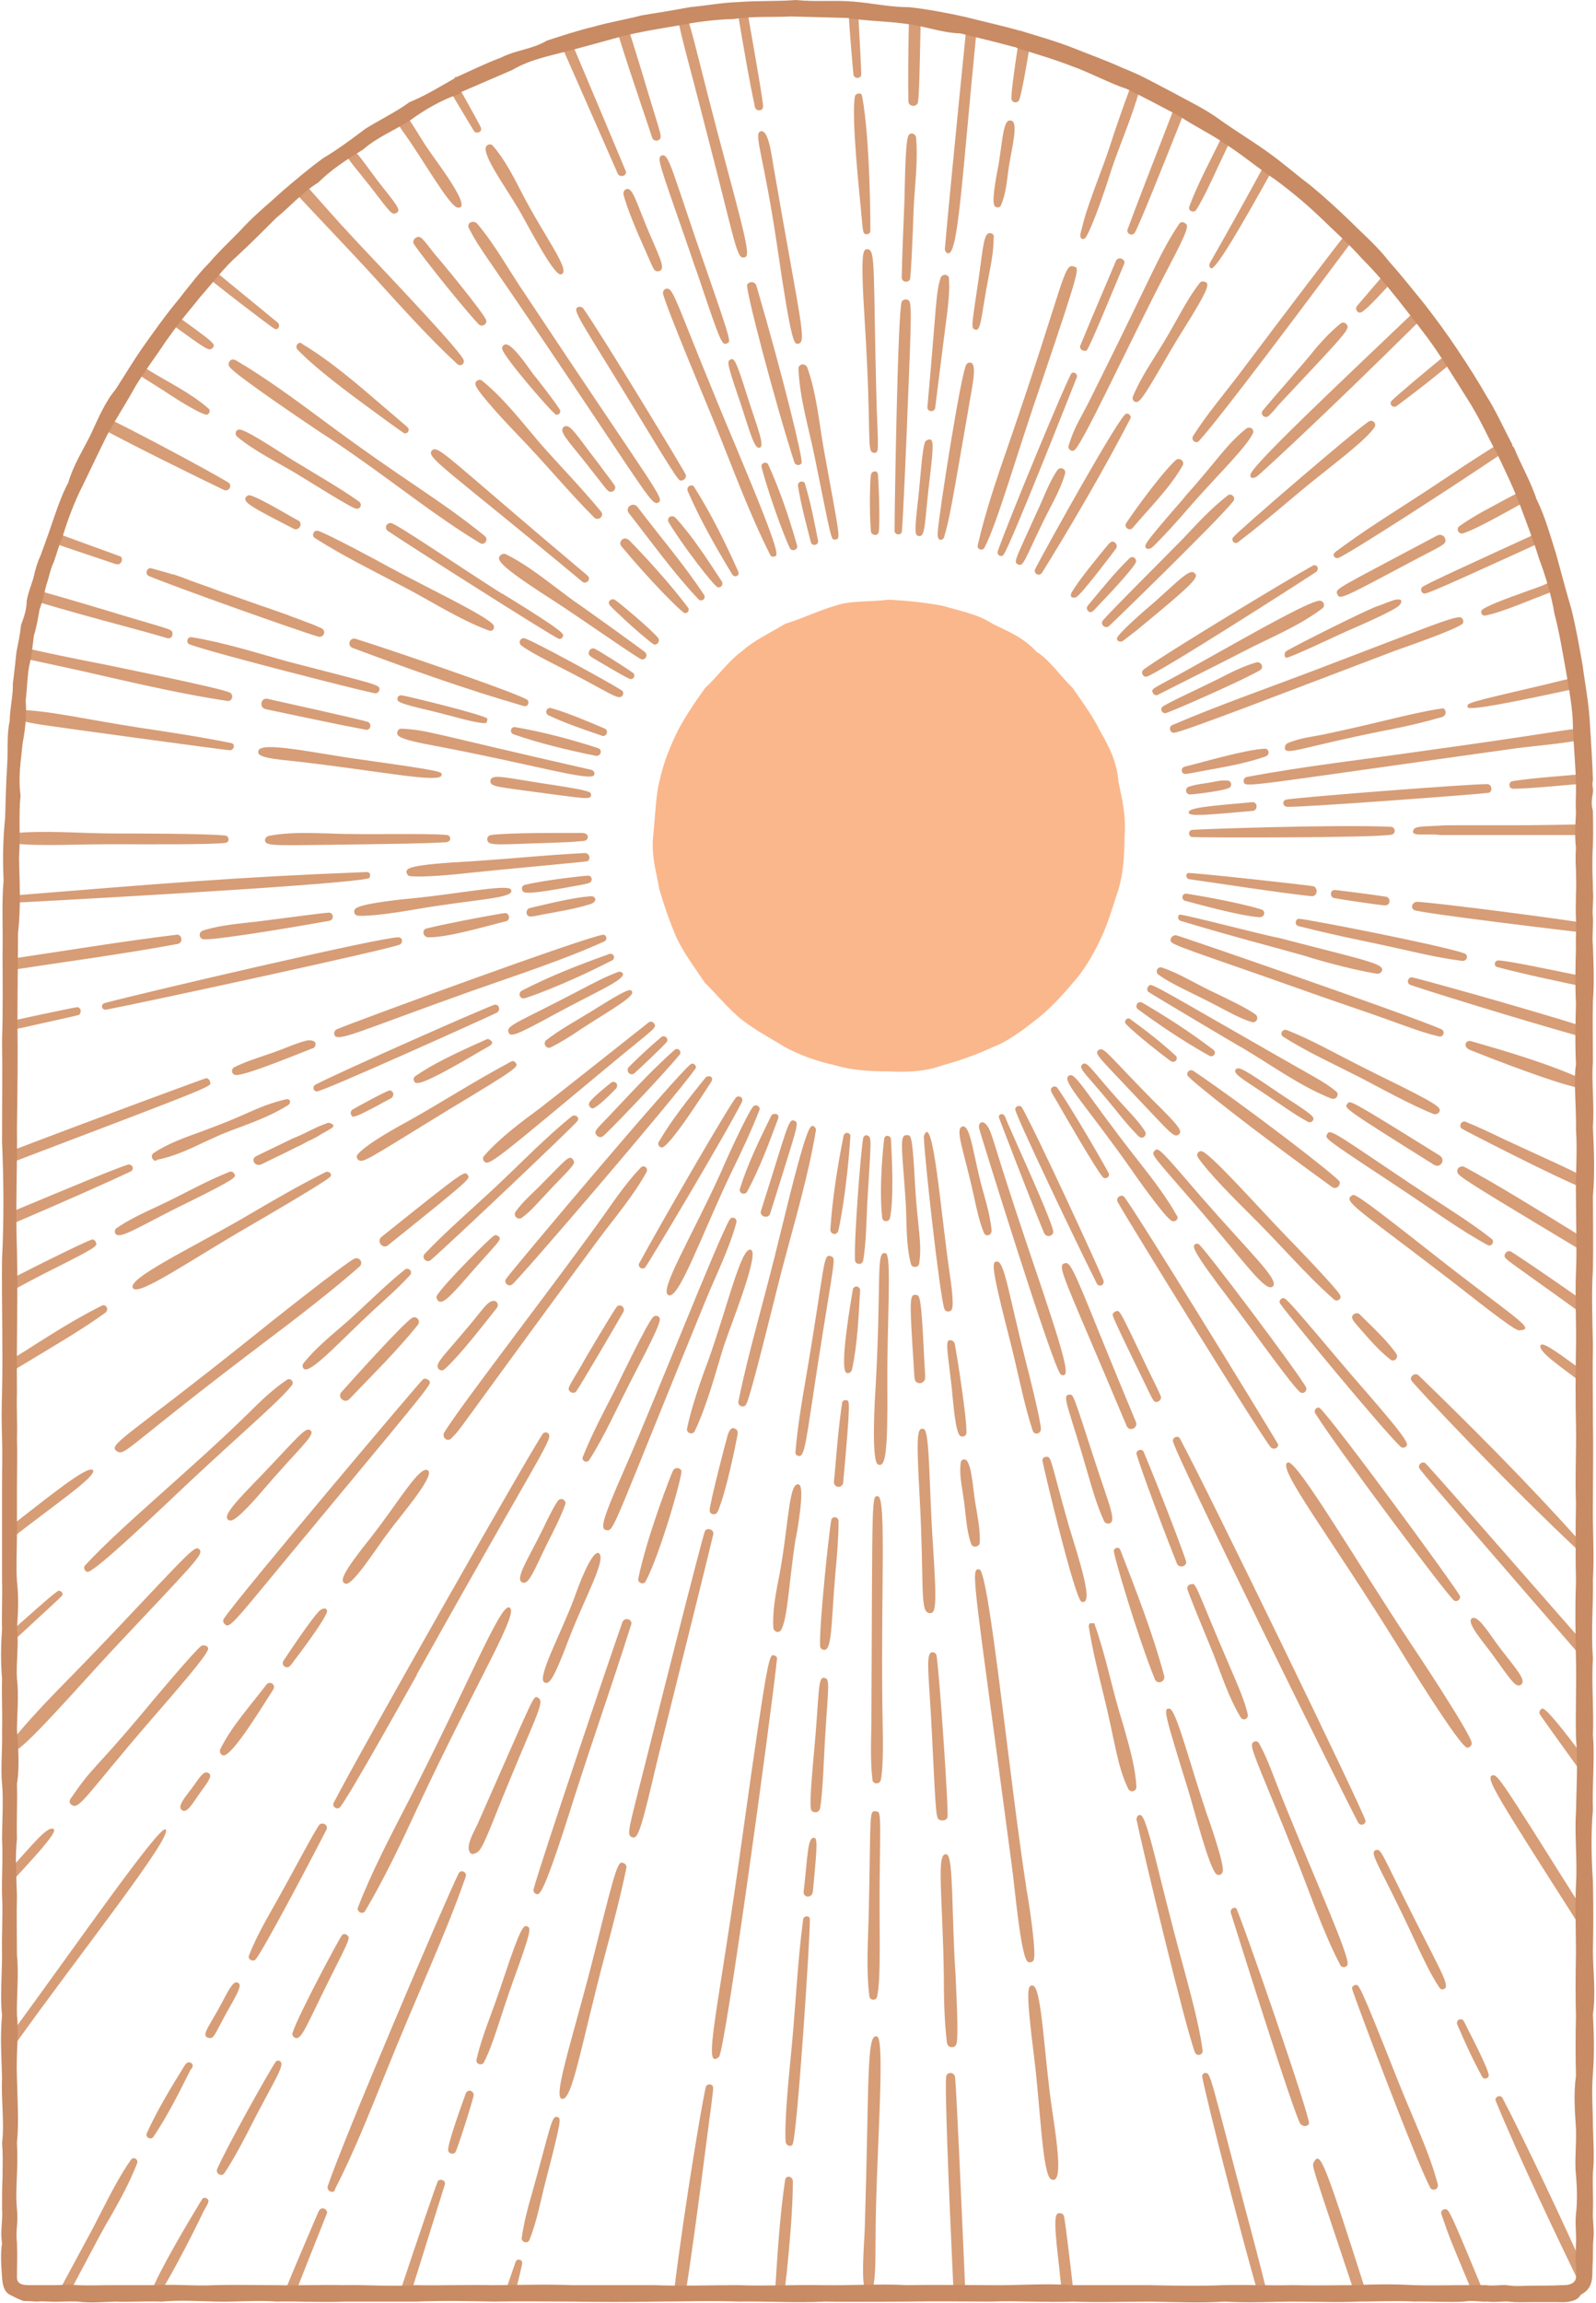
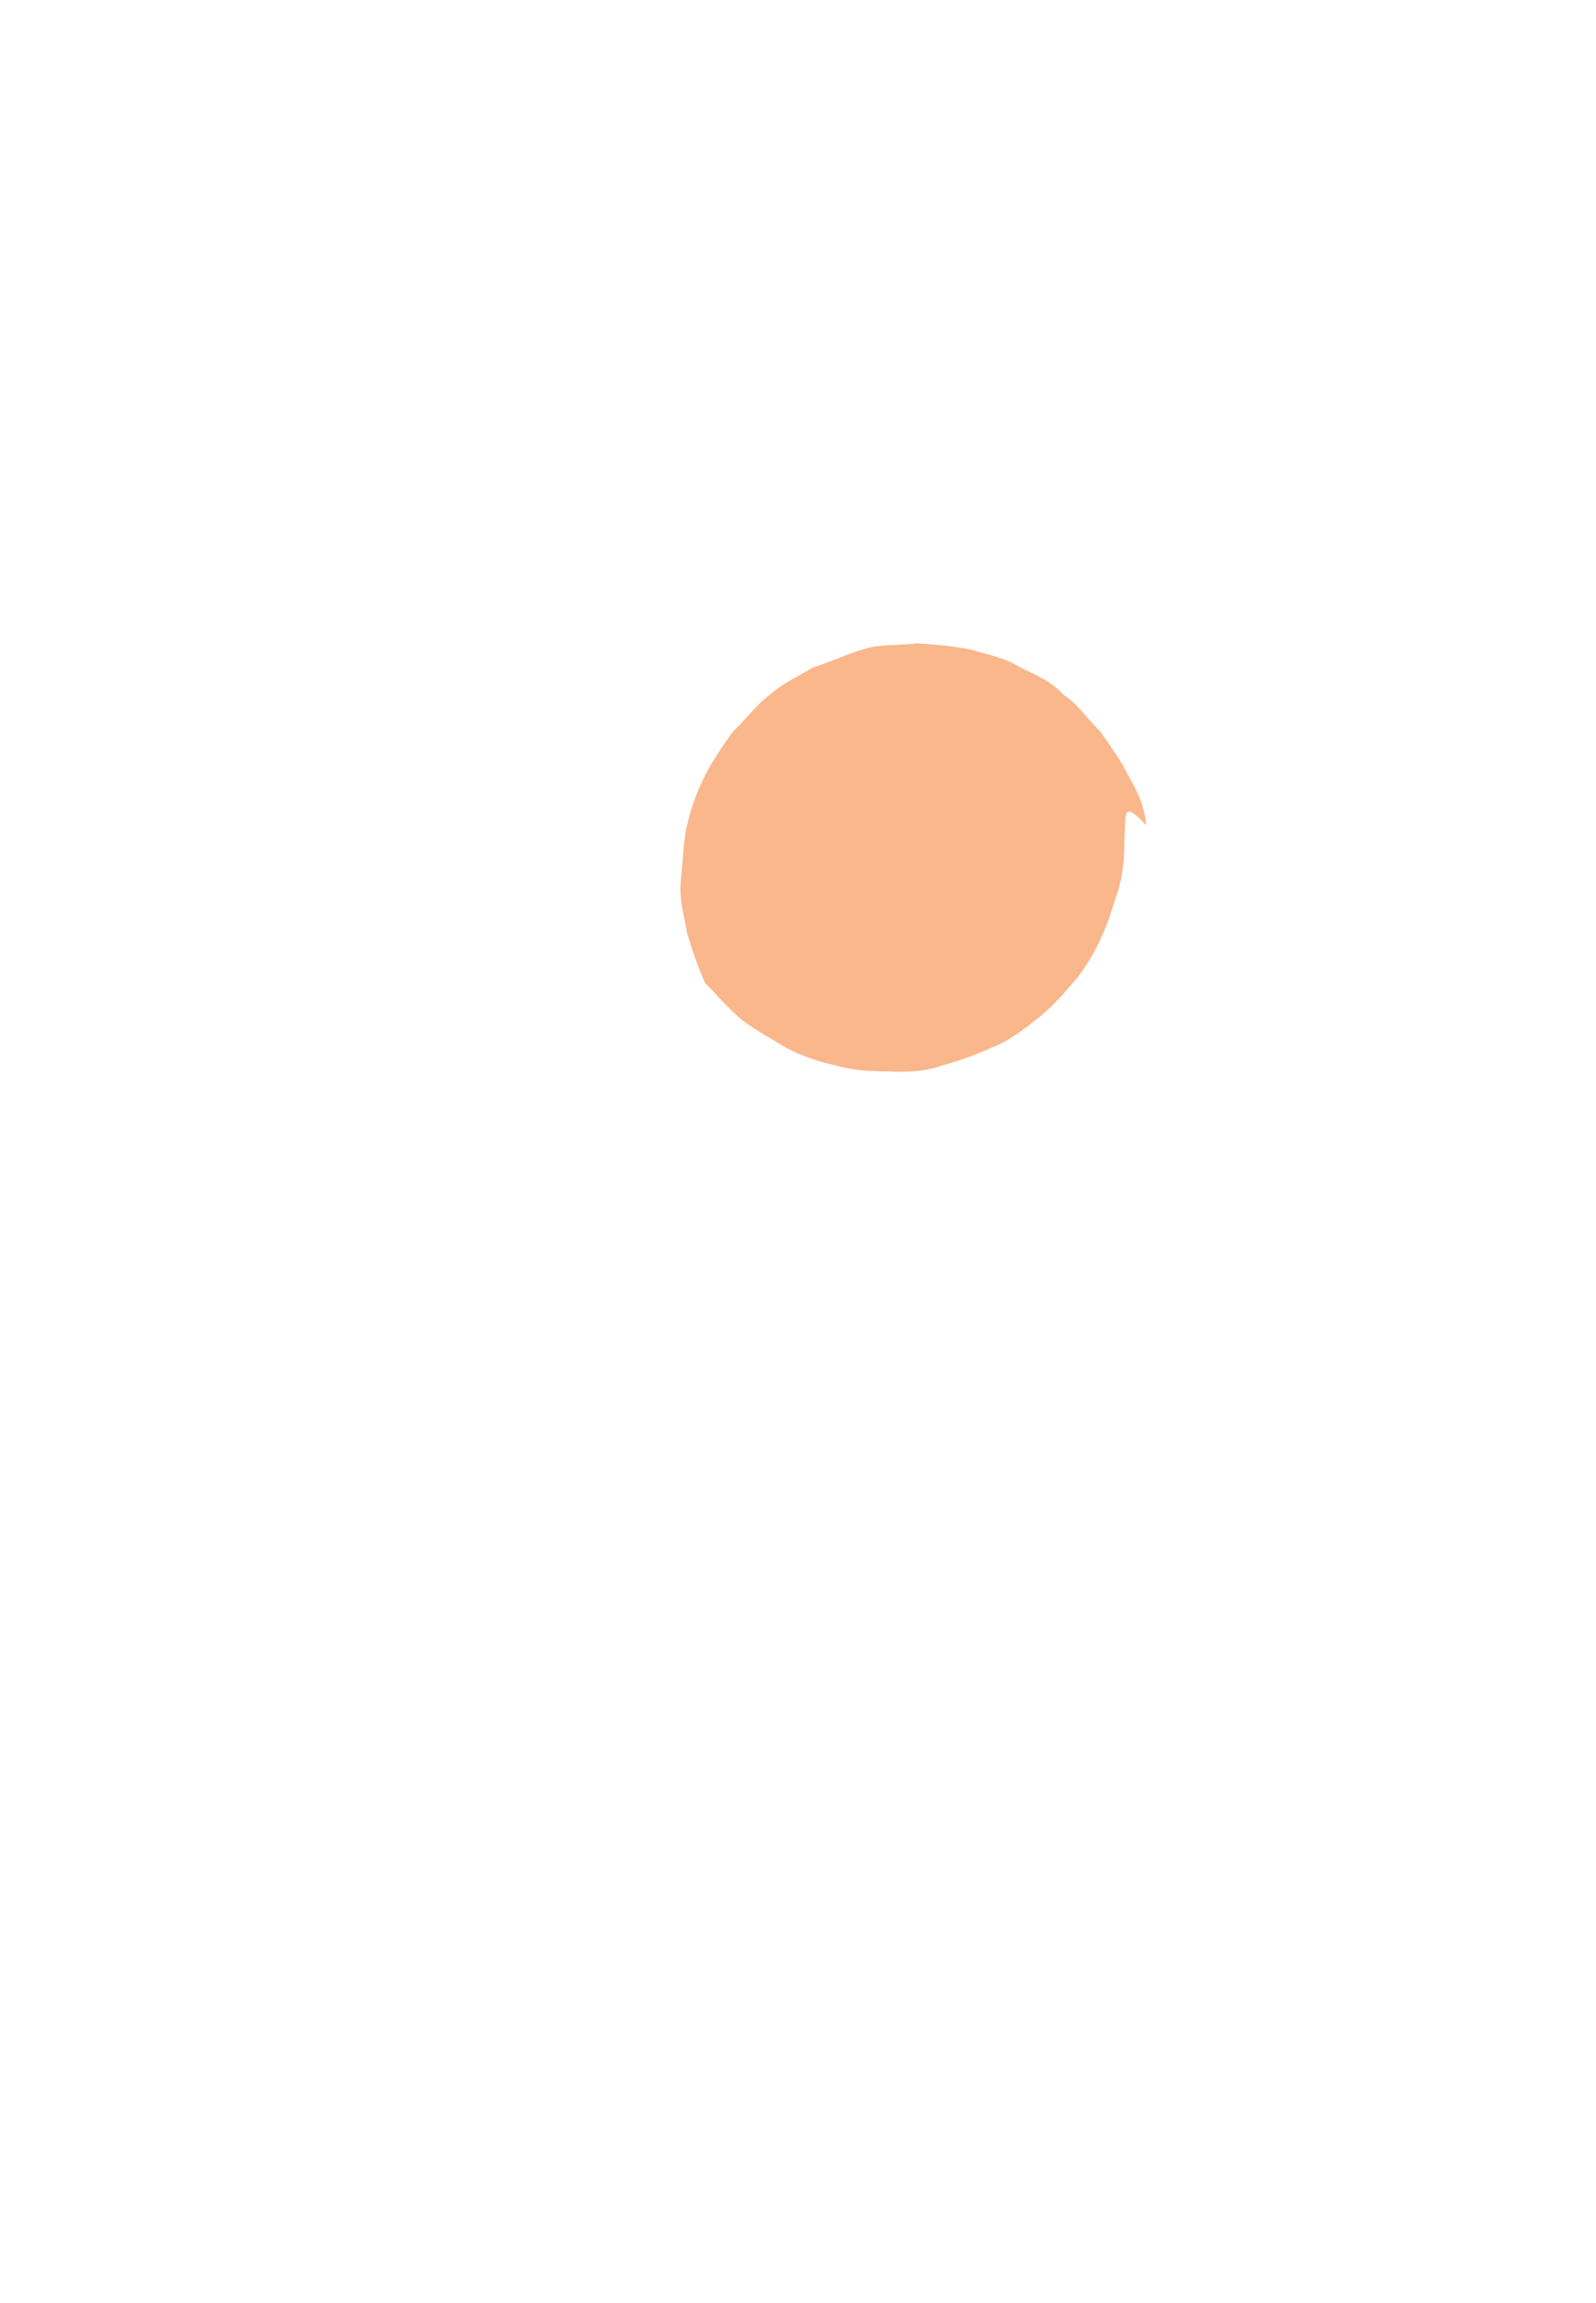
<svg xmlns="http://www.w3.org/2000/svg" height="448.2" preserveAspectRatio="xMidYMid meet" version="1.0" viewBox="-0.2 -0.1 310.8 448.2" width="310.8" zoomAndPan="magnify">
  <g id="change1_1">
-     <path d="M218.8,162.5c-0.1,3,0,6.4-1.2,10.5c-1,3-2,6.6-3.5,9.7c-1.4,3-3.3,6.2-5.4,8.5c-2.1,2.5-4.7,5.3-7.1,7.1 c-2.4,1.9-5.4,4.2-8.5,5.4c-3.1,1.4-6.3,2.6-9.7,3.5c-3.3,1.2-6.6,1.4-10.5,1.2c-3.6,0-7.2-0.2-10.5-1.2c-3.3-0.7-6.7-1.9-9.7-3.5 c-2.9-1.8-5.8-3.3-8.5-5.4c-2.5-2-5.3-5.4-7.1-7.1c-2.1-3.1-3.9-5.5-5.4-8.5c-1.4-3.1-2.5-6.4-3.5-9.7c-0.6-3.6-1.6-6.3-1.2-10.5 c0.4-3.6,0.5-7.8,1.2-10.5c0.9-4.1,2.2-7,3.5-9.7c1.2-2.4,3.1-5.3,5.4-8.5c2.4-2.2,4.6-5.3,7.1-7.1c2.3-2.1,5.5-3.6,8.5-5.4 c3-0.9,7.1-2.8,9.7-3.5c3.1-1.1,6.6-0.7,10.5-1.2c3.3,0.2,7,0.5,10.5,1.2c3.4,1,6.8,1.6,9.7,3.5c2.8,1.4,6,2.6,8.5,5.4 c2.5,1.5,4.9,5,7.1,7.1c2.3,3.3,4.1,5.8,5.4,8.5c1.7,2.9,3.2,5.9,3.5,9.7C218.3,155.4,219.1,158.5,218.8,162.5z" fill="#FAB78C" />
+     <path d="M218.8,162.5c-0.1,3,0,6.4-1.2,10.5c-1,3-2,6.6-3.5,9.7c-1.4,3-3.3,6.2-5.4,8.5c-2.1,2.5-4.7,5.3-7.1,7.1 c-2.4,1.9-5.4,4.2-8.5,5.4c-3.1,1.4-6.3,2.6-9.7,3.5c-3.3,1.2-6.6,1.4-10.5,1.2c-3.6,0-7.2-0.2-10.5-1.2c-3.3-0.7-6.7-1.9-9.7-3.5 c-2.9-1.8-5.8-3.3-8.5-5.4c-2.5-2-5.3-5.4-7.1-7.1c-1.4-3.1-2.5-6.4-3.5-9.7c-0.6-3.6-1.6-6.3-1.2-10.5 c0.4-3.6,0.5-7.8,1.2-10.5c0.9-4.1,2.2-7,3.5-9.7c1.2-2.4,3.1-5.3,5.4-8.5c2.4-2.2,4.6-5.3,7.1-7.1c2.3-2.1,5.5-3.6,8.5-5.4 c3-0.9,7.1-2.8,9.7-3.5c3.1-1.1,6.6-0.7,10.5-1.2c3.3,0.2,7,0.5,10.5,1.2c3.4,1,6.8,1.6,9.7,3.5c2.8,1.4,6,2.6,8.5,5.4 c2.5,1.5,4.9,5,7.1,7.1c2.3,3.3,4.1,5.8,5.4,8.5c1.7,2.9,3.2,5.9,3.5,9.7C218.3,155.4,219.1,158.5,218.8,162.5z" fill="#FAB78C" />
  </g>
  <g id="change2_1">
-     <path d="M237.1,195.8c-4.9-2.6-9.3-4.4-11.8-6.3c-0.6-0.6,0-1.6,0.8-1.3c3.6,1.2,6.1,3,11.3,5.4c1,0.5,5.3,2.5,7,3.8 c0.6,0.7,0,1.6-0.8,1.4C241.3,198.1,239.2,196.9,237.1,195.8z M279,216.7c0.4,0.1,0.7,0,1-0.3c0.6-0.9,0.5-1.3-11.8-7.3 c-8.7-4.3-12.4-6.6-17.7-8.7c-1-0.4-1.5,0.7-0.9,1.2c4.7,3,10.2,5.5,15.1,8C268.7,211.7,274.9,215.1,279,216.7z M292.9,221.7 c-2.5-1.2-5.2-2.5-7.7-3.5c-0.7-0.3-1.4,0.7-0.8,1.3c0.4,0.3,18.5,9.6,24.1,11.8v-2.2C305.8,227.5,300.4,225.2,292.9,221.7z M121.3,362.5c-1.1-0.5-1.3-0.4-5.6,16.9c-3.8,15.3-8.2,28.1-6.6,28.9c2.1,0.9,3.7-9.9,8.6-28.3c1.5-5.6,3-11.3,4.1-16.7 C121.8,363,121.7,362.7,121.3,362.5z M100.2,440.1c-0.3,0.9-1.2,3.4-2.1,6.1h2c0.8-3.1,1.4-5.7,1.4-5.9 C101.5,439.5,100.4,439.4,100.2,440.1z M158.3,219.1c-0.7-0.3-1.2-1.1-6.4,20.3c-3.5,14.5-6.2,22.9-8.3,33.2c-0.2,0.9,1,1.4,1.5,0.6 c0.9-1.4,6-22.6,7.1-26.7c2.3-8.7,5-17.7,6.5-26.7C158.7,219.6,158.6,219.3,158.3,219.1z M142.9,277.9c-0.9-0.5-1.4,1.2-1.5,1.7 c-0.2,0.6-3.2,12.1-3.4,14.1c-0.1,0.9,1,1.2,1.5,0.5c0,0,1.2-2.2,3.2-11.5C143.5,278.6,143.8,278.4,142.9,277.9z M137.1,297.8 c-0.4,0.6-11.1,43.1-11.6,45.1c-3.3,13.1-3.7,14-2.7,14.5c1,0.4,1.5,0,4.1-11.1c1.2-5.3,8.7-34.9,11.8-47.8 C138.9,297.6,137.6,297.1,137.1,297.8z M108.4,411.9c-1.2-0.5-1.3,1.7-5.1,15.2c-0.8,2.7-1.5,5.5-1.9,8.3c-0.1,0.9,1.2,1.2,1.5,0.4 c1.5-3.7,2.2-7.8,3.2-11.6C109.3,411.9,109,412.2,108.4,411.9z M164.1,220.8c-1.2,6-2.2,12.3-2.6,18.4c0,0.8,1,1.2,1.5,0.4 c0.2-0.6,1.7-7.9,2.4-18.5C165.5,220.4,164.5,220,164.1,220.8z M161.7,244.4c-1.7-0.7-1.1,1.1-5,23.9c-0.8,4.6-1.6,9.4-2,14.2 c0,0.3,0.1,0.6,0.5,0.7c1.4,0.5,1.5-2.7,4-18.7C162.3,244.8,162.6,244.8,161.7,244.4z M155.4,288.8c-2-0.8-2,7.8-3.8,17.5 c-0.7,3.5-1.4,7-1.2,10.4c0.1,0.8,1.1,1.1,1.5,0.4c1.3-2.1,1.6-10,2.8-17.5C155,298.3,156.6,289.3,155.4,288.8z M150.7,322.1 c-1.1-0.4-1.2-1.3-6.2,34.3c-4.9,35.6-8,46.5-4.7,43.8c1.2-1,10.2-66.8,11.3-77.4C151.2,322.5,151,322.2,150.7,322.1z M138.3,405.6 c-0.4-0.2-0.8,0-1,0.3c-0.3,0.4-4.1,22.4-6.3,40.4h2.3c2.1-13.4,4.6-34,4.9-35.8C138.7,406.2,138.9,405.9,138.3,405.6z M156.2,373.4 c-1.2,9.2-1.4,16.8-2.5,27.7c-0.2,2.1-1.2,11.8-0.9,15.7c0.2,0.7,0.9,0.9,1.3,0.5c0.9-0.8,3.6-42.3,3.4-44 C157.4,372.6,156.3,372.7,156.2,373.4z M152.7,424.1c-1.1,7.3-1.5,14.8-2,22.2h1.9c0.1-1.3,0.2-2.6,0.4-4c0.5-5.1,1.2-12.3,1.2-18 C154,423.2,152.8,423.3,152.7,424.1z M168.8,220.9c-0.4-0.2-0.7,0-0.9,0.4c-0.5,2.9-1.8,19.6-1.6,23.8c0,0.9,1.4,1.1,1.6,0.1 c0.6-3.7,0.6-7.5,0.8-11.3C169.4,222.1,169.6,221.3,168.8,220.9z M165.9,250.7c-0.3,1.9-2.8,15.9-1.2,16.4c0.4,0.1,0.8-0.1,1-0.6 c1.1-5,1.3-10.5,1.6-15.6C167.2,250.3,166.4,249.9,165.9,250.7z M164.7,272.4c-0.4-0.1-0.7,0-0.9,0.4c-0.7,4.8-1.1,9.7-1.5,14.5 c-0.1,0.9-0.3,1.6,0.5,1.9c0.5,0.2,1.2-0.2,1.2-0.8C165.5,272,165.2,272.6,164.7,272.4z M161.7,295.6c-0.5,2.6-2.4,20.9-2.2,24.6 c0,0.3,0.2,0.6,0.5,0.7c1.9,0.8,1.6-4.8,2.5-15.1c0.3-3.2,0.6-6.6,0.6-9.9C163.1,295.2,162.1,294.8,161.7,295.6z M160.6,326.5 c-1.7-0.7-1.1,2.1-2.4,15.7c-0.9,10.1-0.6,10.1,0,10.3c0.5,0.2,1,0,1.2-0.4c0.4-0.8,0.8-8.3,0.8-8.8 C160.8,330.2,161.6,326.9,160.6,326.5z M158.5,357.6c-1.5-0.6-1.4,3.8-2.2,10.4c-0.1,1.3,1.7,1.3,1.8,0 C158.7,361.4,159.1,357.9,158.5,357.6z M176.5,220.8c-1.7-0.2-1,2.5-0.3,13.5c0.2,3.7,0,7.9,1,11.6c0.2,0.8,1.5,0.7,1.6-0.1 c0.6-4-0.3-6.9-0.8-15.2C177.5,220.9,177.2,220.8,176.5,220.8z M178.2,251.9c-1.3-0.2-1.3,0.8-0.5,13.2c0.2,3.2,0.1,3.6,0.8,3.9 c0.5,0.2,1.1,0,1.4-0.6c0.1-0.3,0.1-0.3-0.1-3.6C179.2,251.8,178.9,252,178.2,251.9z M179.7,278c-1.3-0.4-1.5,0.9-0.8,13.4 c0.9,16.9,0,22.1,1.8,22.4c1.3,0.2,1.6-0.7,0.8-13C180.7,289.4,180.9,278.4,179.7,278z M181.7,321.5c-1.9-0.6-1,3.5-0.4,16.2 c0.8,16.6,0.8,16.1,1.6,16.4c0.5,0.2,1.2,0,1.4-0.5c0.3-0.6-1.5-27.4-2.1-31.4C182.2,321.9,182,321.6,181.7,321.5z M184.2,360.8 c-2.2-0.8-0.8,8-0.6,23.8c0,4.2,0.1,8.6,0.6,12.8c0.1,1,1.4,1.2,1.8,0.4c0.6-1-0.1-12.2-0.1-13.3C185.1,373,185.5,361.3,184.2,360.8 z M185.8,404.2c-0.1-1-1.3-1.2-1.7-0.4c-0.4,0.8,0.4,20.9,1.4,42.4h2.3C186.9,425.8,186.1,407.6,185.8,404.2z M172,221.4 c-0.1,0.5-1.1,9.6-0.4,15.5c0.1,0.8,1.2,0.9,1.5,0.1c0.8-3.8,0.4-11.7,0.2-15.4C173.2,220.8,172.2,220.7,172,221.4z M172.3,243.8 c-2-0.7-0.8,4.7-2,26.3c-0.1,1.3-0.9,14.3,0.5,14.8c1.4,0.6,1.9-2,1.8-15.4C172.5,257.8,173.5,244.2,172.3,243.8z M170.8,291.1 c-1.3-0.2-1.1-0.5-1.3,42.3c0,4.2-0.3,8.6,0.2,12.9c0.1,0.8,1.3,0.9,1.6,0.1c0.6-2.6,0.4-9.2,0.4-10.4 C171.2,312.2,172.5,291.4,170.8,291.1z M170.4,352.4c-1.4-0.2-1,0.2-1.4,18.9c-0.1,5.6-0.6,11.5,0.1,17.1c0.1,0.8,1.3,0.9,1.5,0.1 c0.8-3.8,0.4-12.3,0.5-22.7C171.3,352.4,171.3,352.5,170.4,352.4z M170.6,396.2c-2.1-0.7-1.5,8.1-2.4,37.4 c-0.1,2.9-0.9,11.8,0.4,12.3c1.4,0.6,1.7-1.8,1.7-9.9C170.3,420.6,172.3,396.9,170.6,396.2z M213.8,204.2c-1.1,0.7,0,1.4,7.4,9.3 c6.3,6.6,7.2,7.9,8.1,7.2c0.8-0.6,0.5-1.3-5-6.7C215.6,205.2,214.8,203.6,213.8,204.2z M234,224c-0.6-0.3-1.3,0.3-1,1 c1.8,2.9,8.4,9.4,9.5,10.5c7.3,7.2,11.3,12.2,17.1,17.3c0.6,0.5,1.5-0.1,1.2-0.8c-0.5-1.2-9.6-10.6-10.5-11.5 C244.8,234.8,236.1,225,234,224z M263.5,255.6c-1,0.7,0.1,1.6,1,2.7c1.9,2.2,3.9,4.5,6.1,6.2c0.6,0.5,1.5-0.2,1.2-1 c-1.6-2.5-5.2-5.8-7.2-7.8C264.4,255.4,263.9,255.4,263.5,255.6z M276.1,267.6c-0.7-0.7-1.8,0.1-1.5,0.9 c0.2,0.5,18.5,20.1,33.8,34.3l0.1,0.1V301C297.4,288.5,285.4,276.6,276.1,267.6z M89.1,364.5c-2.9,5.9-22.5,51.9-25.5,60.9 c0,0.1,0,0.1,0,0.2c0,0.3,0.1,0.5,0.4,0.7c0.3,0.2,0.7,0.2,1-0.1l0,0L65,426l0,0c3.7-7.2,6.7-14.8,9.7-22.2 c7-17.4,11.6-26.7,15.8-38.7C90.8,364.2,89.5,363.6,89.1,364.5z M63.1,429.8c-0.3-0.2-0.8-0.2-1,0.1c-0.1,0.1-0.1,0.2-0.2,0.2 c-2.3,5.4-4.6,10.7-6.8,16.1h2.2c2.1-5.4,4.2-10.6,6.1-15.4c0-0.1,0.1-0.2,0.1-0.3C63.5,430.3,63.4,430,63.1,429.8z M208,209.2 c-1.7,0.9,2.9,5.2,12.4,18.7c0.3,0.5,6.3,9,7.6,9.6c0.7,0.3,1.4-0.4,1-1c-2.1-3.7-4.7-7.1-7.3-10.4 C211.3,212.9,209.3,208.5,208,209.2z M233.2,242c-0.2-0.1-0.4-0.1-0.6,0c-0.6,0.4-1.1,0.7,7,11.3c3.3,4.3,12.3,17,13.5,17.6 c0.6,0.3,1.2-0.3,1.1-0.9C253.4,268.1,234.2,242.5,233.2,242z M256.8,273.9c-0.6-0.3-1.2,0.4-0.9,1c4.4,7,26.1,36,27.1,36.5 c0.6,0.3,1.3-0.3,1.1-0.9C283.8,309.5,259.8,276.7,256.8,273.9L256.8,273.9z M286.5,314.8c-1.4,0.7,2.3,4.8,3.8,6.9 c3.5,4.8,4.6,6.7,5.6,6.1c1.4-0.8-0.9-3.1-4.3-7.6C290,318.1,287.7,314.2,286.5,314.8z M300.1,332.4c-0.4,0.2-0.6,0.6-0.5,1 c0,0.1,3.8,5.4,9,12.6v-3.6C304.1,336.3,300.7,332.1,300.1,332.4z M143.2,213.4c-1.1,1-15.4,25.8-18.9,32.3 c-0.4,0.6,0.4,1.4,1.1,0.9c0.5-0.5,15.8-26.1,18.9-32.3C144.6,213.6,143.9,213,143.2,213.4z M120,254.1c-0.4,0.3-6.7,10.9-6.9,11.4 c-2.6,4.4-2.9,4.6-2.3,5.2c0.3,0.3,0.8,0.3,1.1,0.1c0.4-0.3,8.4-14,9.3-15.6C121.6,254.4,120.7,253.6,120,254.1z M105.6,278.8 c-0.9,0.7-36,62.5-40.8,71.9c-0.4,0.7,0.5,1.4,1.1,1c1.2-0.9,14.8-25.4,15.1-25.9l-0.1-0.1l0.1,0c24.8-44.4,26.7-45.9,25.5-46.9 C106.3,278.6,105.9,278.6,105.6,278.8z M62.1,354.9c-0.6,0.4-5.8,10.4-9,16c-1.7,3-3.5,6.2-4.8,9.5c-0.3,0.7,0.5,1.3,1.2,0.9 c1.4-1.4,12.6-22.8,13.9-25.4C63.7,355.1,62.8,354.5,62.1,354.9z M43.3,389.1c-2.7,5.2-4.6,7-2.8,7.4c1.1,0.2,1.1-0.9,4.2-6.3 c2-3.5,2-4.1,1.5-4.4C45.5,385.3,44.8,386.2,43.3,389.1z M36.9,401.3c-0.7-0.3-1,0.4-1.3,0.8c-2.6,4.2-5.2,8.5-7.2,12.9 c-0.4,0.8,0.8,1.5,1.3,0.7c2.7-4,5-8.6,7.2-13C37.2,402.4,37.7,401.7,36.9,401.3z M25.3,420.2c-2.1,3-3.8,6.3-5.5,9.6 c-0.6,1.2-1.3,2.5-1.9,3.7L11,446.3h2.2l5.8-10.9c0.7-1.3,1.4-2.6,2.2-3.9c2-3.5,3.9-7,5.3-10.6C26.8,420.1,25.8,419.5,25.3,420.2z M210.5,207.1c-0.7,0.9,1,1.9,6.8,9.1c1.6,2,2.7,3.3,4.3,4.9c0.8,0.6,1.6-0.3,1.2-1c-1-1.6-2.4-3.1-3.8-4.6 C212.2,208.1,211.5,206.1,210.5,207.1z M224.6,223.9c-0.6,0.7-0.5,0.7,7.5,9.9c9.9,11.4,14.2,17.9,15.6,16.4 c1.2-1.3-4.3-6.3-14-17.4C225.7,223.5,225.3,223,224.6,223.9z M250,252.6c-0.6-0.3-1.3,0.4-0.9,1c2.3,3.2,19.6,24.1,23.4,27.8 c0.3,0.3,0.8,0.3,1.1,0c0.4-0.5,1.1-0.5-8.6-11.6C260.4,264.6,251.2,253.3,250,252.6z M277.3,284.6c-0.8-0.4-1.5,0.6-1,1.2 c1.5,2,17.6,20.6,32.3,37.5v-3.2C293.6,303,277.8,284.9,277.3,284.6z M128.6,201.7c-2,1.7-4,3.5-6.3,5.8c-0.8,0.8,0.3,2,1.1,1.2 c0.5-0.4,5.8-5.4,6.3-6.1C130,201.8,129.1,201.3,128.6,201.7z M118.8,210.6c-0.8,0.6-3.7,3-4.2,3.8c-0.3,0.5,0,1,0.5,1.2 c0.5,0.1,2.3-1.4,4.7-3.9C120.4,210.8,119.4,210.1,118.8,210.6z M111.2,217.1c-5.2,4.2-9.9,9.1-14.8,13.7 c-4.6,4.3-9.5,8.5-13.9,13.1c-0.7,0.8,0.4,1.9,1.2,1.2c3.3-2.8,27.8-26,28.6-27.1C112.7,217.3,111.8,216.7,111.2,217.1z M78.6,247 c-3.6,2.9-6.9,6.2-10.3,9.3c-3.1,2.8-6.7,5.5-9.4,8.9c-0.3,0.4-0.2,0.8,0.1,1.1c1.3,1,7.3-5.7,13.6-11.5c2.3-2.1,4.8-4.3,7-6.7 C80.3,247.4,79.4,246.4,78.6,247z M55.7,268.4c-2.7,1.8-5.2,4.2-7.5,6.5c-11.1,10.9-24.6,21.8-31.8,29.6c-0.4,0.4-0.2,1.1,0.4,1.3 c1.2,0.3,14-12,14.9-12.8c14.4-13.7,22.4-20.2,25-23.6C57.1,268.7,56.3,268,55.7,268.4z M11.5,309.5c-0.4-0.1,0.2-0.8-9.7,8v2.3 c5.6-5.2,9.8-9,9.9-9.2C12.1,310.3,12.1,309.8,11.5,309.5z M72.1,299c-5.6,7-6.3,8.7-5,9.1c1.4,0.4,6.1-7.1,8.4-10.1 c2.2-3,8.9-10.7,7.7-11.9C81.7,284.7,77.3,292.4,72.1,299z M137.2,209.6c-3.3,4.1-6.6,8.2-9.1,12.5c-0.3,0.4,0,1,0.5,1.1 c1.3,0.4,8.6-11.1,9.4-12.3c0.3-0.5,0.8-1,0.2-1.5C137.9,209.3,137.5,209.3,137.2,209.6z M124.6,227.1c-2.5,2.6-4.7,5.7-6.8,8.7 c-8.3,11.8-28.7,38.1-31.5,42.9c-0.5,0.9,0.6,1.9,1.4,1.1c2.3-2.4-1.4,2.1,28.5-38.5c3.2-4.3,6.9-8.6,9.5-13.3 C126.1,227.2,125.2,226.5,124.6,227.1z M62.2,313.2c-1.4,1.1-6.8,9.3-7.2,9.9c-0.3,0.5-0.1,1,0.4,1.2c0.7,0.3,1-0.3,2.1-1.8 c-0.5,0.7,6-7.8,6-9.1C63.4,312.7,62.7,312.9,62.2,313.2z M51.7,327.7c-3,4-6.8,8.1-9,12.6c-0.2,0.5,0,1,0.5,1.2 c1.7,0.5,8.1-10.2,9.8-12.8C53.6,327.8,52.4,326.9,51.7,327.7z M40.3,344.9c-1-0.5-1.8,1.3-3.9,4c-1.4,1.8-1.9,2.8-1.1,3.3 c1,0.7,2.4-2,3.6-3.6C40.5,346.4,41.3,345.3,40.3,344.9z M32,355.9c-1.3-0.6-17.7,23-29.3,38.8l0,3.1C14.8,380.8,34,356.7,32,355.9z M10.3,355.9c-1.1-1-4.5,3.4-8.4,7.6v2.8C6.4,361.4,10.9,356.6,10.3,355.9z M134.3,207c-2.7,2-33.8,38.9-35.9,41.7 c-0.6,0.7,0.3,1.7,1.1,1.2c1.1-0.7,31.1-35.6,35.7-42C135.6,207.4,134.9,206.6,134.3,207z M95.6,253.1c-1.2,0.4-2,2-5.9,6.5 c-3.7,4.4-5.3,5.8-4.5,6.7c0.3,0.3,0.7,0.4,1.1,0.1c0,0,2-1.5,7.9-9c0.7-0.9,1.5-1.9,2.3-2.9C97.1,253.8,96.5,252.8,95.6,253.1z M82.2,268.3c-0.4,0.2-36.3,42.7-38.8,46.6c-0.2,0.3-0.2,0.7,0.1,1c1.1,1.2,1.6-0.1,17.7-19.4c23.8-28.7,22.7-27.2,22.1-28 C82.9,268.2,82.5,268.1,82.2,268.3z M39,320.2c-1.2,0.8-10.6,12-11.4,13c-9.9,11.8-9.5,10.1-14.1,16.8c-0.2,0.3-0.2,0.8,0.1,1 c1.5,1.5,2.8-1.6,15.6-16.4c12.3-14.1,11.4-13.8,10.9-14.3C39.8,320.1,39.4,320,39,320.2z M146.5,215.2c-1.1,1.2-5.6,11.1-6.2,12.6 c-5.9,13-12.1,23.1-10.4,24.1c2,1.3,6.4-11.5,12.4-24c1.9-3.9,3.8-7.9,5.4-12C147.9,215.2,147,214.7,146.5,215.2z M127,256.2 c-1.1,1-6.7,12.7-7.4,14.1c-2.2,4.3-4.5,8.6-6.3,13.1c-0.3,0.7,0.6,1.3,1.2,0.7c3.2-5,5.3-10,9.2-17.5c5.3-10.1,4.8-10.1,4.3-10.5 C127.7,255.9,127.3,255.9,127,256.2z M108.6,291.8c-0.6,0.5-2.7,4.8-3,5.5c-3.1,6.3-5.8,10.2-3.9,10.6c1.1,0.2,2-2.1,4.5-7.3 c1.3-2.6,2.7-5.2,3.7-8C110.1,291.9,109.2,291.3,108.6,291.8z M79.5,350.1c-3.5,6.8-7.2,13.8-10,21c-0.3,0.8,0.9,1.5,1.4,0.7 c3.8-6.4,7.1-13.4,10.2-20.1c12-25.6,20.2-38.5,17.8-39C97.1,312.3,90.6,328.5,79.5,350.1z M66.4,376.5c-0.3,0.2-8.4,15.3-9.6,18.9 c-0.2,0.5,0.1,1,0.6,1.1c1.2,0.3,2.2-2.7,6.9-12.1c3.7-7.3,3.7-7.4,3.1-7.9C67.1,376.2,66.6,376.2,66.4,376.5z M54.3,401 c-0.3-0.2-0.5-0.1-0.8,0.1c-1.6,2.4-9.8,17.1-11.4,20.9c-0.4,0.9,0.9,1.6,1.4,0.8c1.6-2.4,3-5,4.3-7.5 C53.1,404.8,55.5,401.7,54.3,401z M40,427.7c-0.3-0.2-0.6-0.1-0.8,0.1c-3.3,5.4-8.3,13.9-10,18.2c0,0.1-0.1,0.2-0.1,0.3h1.7 c2.3-3.2,8.2-15,8.6-16C40.3,428.7,40.8,428.1,40,427.7z M122.6,192.6c-0.7-0.3-5,2.5-8.1,4.4c-2.8,1.7-5.7,3.3-8.3,5.3 c-0.8,0.6,0,1.9,0.9,1.4c2-1,3.9-2.2,5.8-3.5C119.2,196.1,124.3,193.4,122.6,192.6z M99.3,206.5c-7.8,4.2-13.1,7.7-19.7,11.4 c-2,1.1-8.3,4.5-10.1,6.6c-0.5,0.5-0.1,1.3,0.6,1.3c1.1,0,3.6-1.7,17-9.9c13.8-8.3,13.7-8.4,13.1-9.2 C100,206.4,99.6,206.3,99.3,206.5z M63.2,228c-5.4,2.7-10.7,5.8-15.8,8.8c-11.1,6.4-23,12-21.7,13.8c1.1,1.6,11.4-5.6,22.5-12 c1.2-0.7,14.5-8.4,15.8-9.6C64.7,228.5,63.9,227.7,63.2,228z M19.6,254c-4.6,2.3-9.1,5.1-13.5,7.9c-1.5,1-2.9,1.8-4.2,2.6v2.4 c11.3-6.8,14.2-8.5,18.5-11.6C21.1,254.5,20.3,253.6,19.6,254z M117.3,181.8c-2.8,0.2-47.1,16.4-51.9,18.4c-0.4,0.2-0.6,0.6-0.5,1 c0.4,1.7,4.4-0.5,26.9-8.5c8.5-3,17.5-5.9,25.7-9.6C118.1,182.8,118,181.9,117.3,181.8z M61.2,202.8c-0.3-0.5-1.2-0.5-1.7-0.4 c-0.8,0.2-1.7,0.5-2.5,0.8c-1.6,0.6-3.2,1.3-4.8,1.8c-2.3,0.8-4.6,1.5-6.8,2.6c-0.7,0.4-0.5,1.5,0.4,1.5c2,0.1,13.5-4.7,14.9-5.2 C61,203.9,61.4,203.3,61.2,202.8C61.2,202.9,61.2,202.9,61.2,202.8z M40.7,210.4c-0.1-0.4-0.4-0.6-0.7-0.7 c-0.2,0-21.6,7.9-38.1,14.2v2.3C43.2,210.5,40.9,211.4,40.7,210.4z M118.6,185.5c-5.9,2.1-11.6,4.3-17.2,7.2 c-0.7,0.4-0.5,1.5,0.4,1.5c0.6-0.1,7.4-2.4,17.2-7.4C119.6,186.5,119.5,185.5,118.6,185.5z M96.2,195.4c-0.6,0-30.7,13.3-35,15.6 c-0.6,0.3-0.4,1.3,0.3,1.3c1,0.1,32.3-14,35-15.3C97.3,196.6,97.1,195.4,96.2,195.4z M30.4,225.6c3.1-0.6,6.2-2,9.1-3.4 c1.1-0.5,2.2-1,3.3-1.5c1.2-0.5,2.5-1,3.9-1.5c3.2-1.2,6.5-2.5,9.3-4.3c0.2-0.2,0.3-0.4,0.3-0.7c-0.1-0.3-0.3-0.4-0.7-0.4 c-3,0.7-5.2,1.6-8.1,2.9c-2.2,1-4.7,2-8.2,3.3c-3.3,1.2-6.8,2.4-9.6,4.3c-0.3,0.2-0.4,0.6-0.3,0.9c0.1,0.3,0.4,0.6,0.7,0.6 C30.3,225.7,30.4,225.6,30.4,225.6z M24.9,226.5c-1.4,0.3-10.8,4.2-23,9.3v2.4c10.5-4.5,19.3-8.4,23.3-10.3 C25.9,227.6,25.8,226.6,24.9,226.5z M120.3,189c-2.7,1-4.9,2.2-7.6,3.6c-11.6,6.1-14.3,6.8-13.9,8.1c0.3,1.1,1.3,0.8,8.8-3.3 c7.9-4.3,13.9-6.8,13.5-8C121,189.1,120.7,189,120.3,189z M94.7,202.1c-6.3,2.8-10.5,4.8-14,7.2c-0.3,0.2-0.4,0.5-0.3,0.9 c0.3,0.9,1.2,1.2,13.4-6c1.4-0.8,2-1,1.8-1.6C95.3,202.3,95.1,202.1,94.7,202.1z M76,213.6c0.3-0.2,0.4-0.5,0.4-0.9 c-0.1-0.3-0.4-0.6-0.7-0.6c-0.5,0-6,3-7.2,3.7c-0.3,0.2-0.4,0.4-0.4,0.7c0,0.3,0.2,0.6,0.4,0.7c0,0,0.1,0,0.1,0 C69.5,217.3,75.9,213.6,76,213.6z M64.4,218.6c-0.2-0.1-0.4-0.2-0.7-0.2c-0.3,0.1-0.5,0.2-0.8,0.3c-1.1,0.4-2.1,0.9-3.1,1.4 c-1,0.5-2.1,1-3.1,1.4c-1,0.5-2.1,1-3.1,1.5c-1,0.5-2.1,1-3.1,1.5c-0.8,0.4-1.5,0.6-1.3,1.4c0.1,0.4,0.5,0.7,1,0.7 c0.3,0,0.5-0.1,1.3-0.5c0.2-0.1,0.4-0.2,0.6-0.3c1-0.5,1.9-0.9,2.9-1.4c0.8-0.4,1.6-0.8,2.4-1.2c0.7-0.3,1.3-0.6,2-1 c0.5-0.3,1.1-0.5,1.6-0.8c0.4-0.2,0.8-0.4,1.2-0.7c0.3-0.2,0.6-0.3,0.9-0.5c0.4-0.2,0.8-0.5,1.2-0.7c0.2-0.1,0.4-0.3,0.4-0.5 c0-0.1,0-0.2,0-0.3C64.5,218.8,64.5,218.7,64.4,218.6z M44.7,227.9l-0.1,0c-3.8,1.5-7.1,3.3-10.7,5.1c-3.7,1.9-7.9,3.5-11.4,5.9 c-0.3,0.2-0.4,0.6-0.3,0.9c0.6,1.7,4.7-1.3,14.4-6c9.3-4.6,9.1-4.8,8.9-5.4C45.3,228.1,45.1,227.9,44.7,227.9z M18.5,241.7 c-0.1-0.3-0.4-0.6-0.7-0.6c-0.5,0-9.5,4.4-15.9,7.7v2.4c2.4-1.3,5.2-2.8,7.8-4.1C18.9,242.5,18.7,242.4,18.5,241.7z M131.3,204.1 c-4,3.5-7.9,7.7-11.3,11.3c-4.1,4.4-4.6,4.5-4.1,5.3c0.2,0.4,0.7,0.6,1.2,0.4c0.5-0.2,11.2-11.3,15-15.9 C132.6,204.7,132.1,203.8,131.3,204.1z M105.5,230.1c-1.7,1.8-3.8,3.5-5.3,5.6c-0.5,0.8,0.4,1.7,1.2,1.2c1.8-1.3,2.8-2.6,6.2-6.2 c4-4.1,4.3-4.4,3.8-5.1C110.7,224.5,110,225.6,105.5,230.1z M96.1,240.3c-0.5,0.1-9.8,9.4-11.2,11.7c-0.2,0.3-0.1,0.6,0.1,0.9 c0.7,0.9,1.8,0.1,5.2-3.8c6.6-7.6,7.3-7.8,6.8-8.5C96.7,240.3,96.4,240.2,96.1,240.3z M80.2,256.3c-1.3,0.4-13.1,13.6-13.9,14.5 c-0.9,1,0.6,2.3,1.5,1.4c4.3-4.5,9.3-9.4,13.4-14.5C81.7,256.9,81,256,80.2,256.3z M21.5,318c-8.8,9.3-14.3,14.3-19.7,21.1 c-0.5,0.6-0.1,1.5,0.6,1.6c1.5,0.3,12.6-12.5,19.5-19.9c15.5-16.5,17.5-18.3,16.8-19.3C37.8,300.5,37.4,301.2,21.5,318z M53,284.6 c-5.4,5.8-10.9,10.7-8.4,11.2c1.2,0.3,5.8-5.2,6.5-6c6.5-7.6,9.9-10.4,9.3-11.4C59.6,277.5,58.9,278.3,53,284.6z M179.7,221 c0.1,4.1,3.1,31,4,33.6c0.2,0.7,1.3,0.7,1.5,0c0.4-1.1-0.3-5.8-0.4-6.4C183,236,181.5,215.9,179.7,221z M185,260.7 c-1.2-0.1-0.8,1.1,0.1,8.9c0.3,2.7,0.7,9.4,1.8,9.8c0.5,0.2,1.1-0.1,1.1-0.7c0.1-2.8-1.9-15.5-2.3-17.4 C185.6,261,185.3,260.8,185,260.7z M187.6,283.9c-0.4,0-0.7,0.3-0.7,0.6c-0.3,2,0.1,4,0.4,6c0.7,4.4,0.6,6.9,1.6,9.8 c0.3,0.9,1.6,0.7,1.7-0.2c0.1-2.7-0.5-5.4-0.9-7.9C189.3,289.9,189,283.9,187.6,283.9z M190.5,305.3c-1.8-0.2-1.1,1.6,6.3,57.4 c0.6,4.2,1.8,18.4,3.2,19c0.4,0.2,1,0,1.1-0.4c0.6-1.4-1.1-12.3-1.4-13.7l-0.1,0l0.1-0.1C196.3,345.7,192.4,305.5,190.5,305.3z M200.9,386.3c-1-0.1-1.4,0.6,0.3,14.1c1.2,9.6,1.6,22.8,3.3,23.6c2.1,1,1.5-5,0.2-13.4C203.1,400,202.7,386.5,200.9,386.3z M207,431.2c-0.1-0.4-0.4-0.6-0.8-0.6c-0.9-0.1-1.3,0.6-0.3,9.1c0.2,2,0.5,4.3,0.7,6.7h2.3C208,438.4,207.2,432,207,431.2z M205.5,211.4c-0.3-0.1-0.6-0.1-0.8,0.1c-0.6,0.5-0.1,1,1,2.9c0.5,0.9,8.1,14.1,9,14.7c0.6,0.3,1.3-0.3,1-0.9 C213,223.2,206,211.6,205.5,211.4z M218.6,232.7c-0.7-0.4-1.6,0.4-1.1,1.2c2.6,4.6,27.9,45.5,29.8,47.7c0.8,0.6,1.7-0.2,1.3-0.8 C246.2,276.7,219.5,233.2,218.6,232.7z M250.6,284.5c-2.4,0.8,8,14,21.9,36.5c0.4,0.7,11.6,18.9,13,19c0.5,0,0.9-0.4,0.9-0.9 c-0.1-1.7-11.4-18.7-11.9-19.4C263.7,303.4,252.3,283.9,250.6,284.5z M290.4,345.4c-1.4,0.5,0.9,4,17.1,29.4l0-4.1 C291.9,345.9,291.4,345.1,290.4,345.4z M187.3,219.1c-1.7,0.3,0.2,4.6,2.2,13.8c0.5,2.3,1,4.7,1.9,6.9c0.3,0.8,1.5,0.6,1.5-0.4 c-0.3-3.6-1.6-7.1-2.4-10.5C189.1,222.9,188.6,219,187.3,219.1z M193.9,245.4c-0.8,0.1-1.3,0.2,2,13.1c2.4,9.2,3.1,14,5,19.8 c0.3,0.9,1.5,0.7,1.6-0.2c0.1-1.3-2.5-11.6-2.8-12.7C196.2,251.7,195.4,245.2,193.9,245.4z M203.5,283.4c-0.4,0-0.7,0.3-0.7,0.7 c0,0.5,6.3,27,7.6,27.5c2.6,0.9-0.5-8.3-2.5-14.9C204.3,284,204.6,283.3,203.5,283.4z M212.9,315.8c-0.6,0-0.4,0-0.9,0l-0.2,0.5 c0.7,4.5,1.8,8.9,2.9,13.4c2.3,9.3,2.6,13.7,4.8,18.3c0.4,0.8,1.6,0.6,1.6-0.4c-0.2-3.8-1.4-7.9-2.5-11.8 C216.2,328.2,215.4,322.9,212.9,315.8z M221.8,353.1c-0.4,0-0.6,0.3-0.7,0.8c1.1,5.4,9.4,40.1,11.4,45.4c0.3,0.8,1.5,0.6,1.5-0.3 c-0.6-4.9-2.7-12.4-3.9-16.9C225.3,364.7,223.2,353,221.8,353.1z M242.6,430.9c-7.1-26.7-7-27.7-8.1-27.6c-0.3,0-0.6,0.3-0.6,0.7 c1.2,6,7.8,31.6,10.9,42.3h1.8C245.3,441,242.7,431.2,242.6,430.9z M208.1,271.3c-1.7,0-0.2,2.3,3.6,15.6c0.9,3.1,1.8,6.2,3.1,9 c0.1,0.3,0.5,0.5,0.8,0.5c1.9-0.1,0.2-3.5-2.7-12.5C208.7,270.9,208.8,271.3,208.1,271.3z M217.4,301.1c-0.3,0-0.6,0.2-0.7,0.5 c-0.2,0.5,4.6,16.7,8,25.1c0.5,1.1,2.1,0.5,1.8-0.7c-2.2-8.2-5.4-16.4-8.5-24.4C217.9,301.3,217.7,301.1,217.4,301.1z M227.5,332.4 c-1.2,0-1,0.7,3.7,15.9c1.1,3.5,4.2,15.8,5.6,16.4c0.4,0.2,0.9,0,1.1-0.5c0.5-1.2-2.9-10.8-3.1-11.3 C231.3,342.5,228.8,332.4,227.5,332.4z M254.7,413.2c0.5-0.8-13.7-41.7-14.2-42c-0.6-0.2-1.2,0.3-1,1c0.3,0.9,12.6,40.3,13.6,41.1 C253.8,413.9,254.5,413.6,254.7,413.2z M255.7,420.6c-0.5,0.9-0.7-0.3,7.9,25.6h2.3C257.7,420.5,256.9,418.5,255.7,420.6z M197.5,215.8c0.2,1.5,12.9,28,15.9,33.9c0.4,0.7,1.5,0.4,1.3-0.6c-1-2.5-12.9-28.4-15.9-33.7C198.5,214.9,197.5,215.1,197.5,215.8z M216.5,255.9c0,0.5,5.5,11.7,5.7,12.1c2.2,4.5,2.2,4.9,3,4.7c0.4-0.1,0.7-0.5,0.7-0.9c0-0.3-2.1-4.5-2.2-4.7 c-6-12.5-5.8-12.3-6.6-12C216.7,255.2,216.4,255.6,216.5,255.9z M228.2,280.3c0.1,2,33.7,69.9,36.1,74.3c0.4,0.7,1.5,0.4,1.4-0.4 c-0.1-1.3-30.9-64.7-36.1-74.3C229.3,279.2,228.2,279.5,228.2,280.3z M275.2,377.3c1.5,3.2,3,6.5,4.9,9.4c0.2,0.3,0.5,0.4,0.8,0.3 c1.4-0.4-0.2-2.9-5.5-13.4c-6.6-13.1-6.6-13.9-7.6-13.7C266.2,360.4,268.5,362.8,275.2,377.3z M284,392.9c-0.4,0.1-0.6,0.6-0.4,1 c1.4,3.3,3,6.8,4.8,10.1c0.3,0.6,1.1,0.5,1.3-0.1c0.3-0.9-4.5-9.9-4.8-10.6C284.7,392.9,284.4,392.8,284,392.9z M308.6,442.2 c-3.9-8.8-11.9-25.8-16.2-34c-0.4-0.8-1.7-0.2-1.3,0.6c4.3,10.5,12.1,26.9,16.9,36.7l0.7-0.1V442.2z M111.7,310.7 c-2.6,7-7.4,15.7-5.9,16.6c0.9,0.5,1.7-0.3,4.8-8.5c3.1-8.1,7.6-15.9,5.7-16.7C114.9,301.9,112.3,308.9,111.7,310.7z M150,217 c-2.3,4.7-4.6,9.4-6.1,14.2c-0.3,0.9,0.9,1.4,1.4,0.6c2.3-4.3,4.1-9,5.8-13.6c0.2-0.5,0.6-1.2-0.1-1.5 C150.6,216.6,150.2,216.7,150,217z M141.9,237.2c-2.6,4.6-14.2,34.3-20.4,48.4c-4.8,10.9-4.8,11.9-3.5,12.1 c1.4,0.2,1.5-1.5,19.2-44.7c2-4.9,4.6-10,6-15.2C143.4,237,142.4,236.5,141.9,237.2z M104.6,330.3c-1-0.5-0.3-1.4-11.9,24.8 c-0.5,1.1-2.4,4.2-1.3,5.4c0.3,0.4,0.9,0.1,1.3-0.1c0.6-0.4,1.1-1,3.4-6.8C103.9,334.1,106.1,331.1,104.6,330.3z M126.2,198.8 c0,0-18.8,14.9-21.3,16.8c-3.8,2.8-7.7,5.7-10.8,9.2c-0.3,0.3-0.3,0.7-0.1,1c0.9,1.3,2.1,0,26.7-20.4c6.7-5.5,7-5.5,6.5-6.3 C127,198.8,126.6,198.6,126.2,198.8z M74.1,240.6c-1.1,0.9,0.3,2.5,1.3,1.6c16.6-13.3,15.9-12.9,15.5-13.6 C90.3,227.7,90.6,227.4,74.1,240.6z M68.9,244.8c-1.7,0.7-18.3,13.9-19.5,14.9c-25.6,20.5-28.9,21.4-26.7,22.7 c1.5,0.8,2.2-1.3,28.1-20.9c6.9-5.2,13.4-10.2,19-15.1C70.6,245.7,69.9,244.5,68.9,244.8z M17.9,286c-1-1.1-9,5.5-16,10.9v2.5 C10.3,292.8,18.8,287.1,17.9,286z M208.5,72.5c-0.6,0.4-12.7,29.6-14.4,34.7c-0.2,0.7,0.6,1.2,1.1,0.7c1.2-1.4,13.6-32.8,14.3-34.6 C209.7,72.7,209,72.2,208.5,72.5z M217.3,50.4c-0.1,0.1-0.2,0.2-0.2,0.3c-2.3,5.5-4.7,11-6.9,16.4c-0.3,0.7,0.5,1.3,1.2,1 c0.5-0.3,5.3-12.1,7.3-16.8C219.1,50.5,217.9,49.8,217.3,50.4z M228.7,20.3c-4.4,11.3-8.1,20.9-9.3,24.2c-0.3,0.8,0.7,1.4,1.3,0.8 c0.5-0.5,4.7-10.9,9.9-24C230,21,229.4,20.7,228.7,20.3z M175.4,58.6c-0.8,1.9-1.4,41.4-1.4,44.6c0,0.7,1,1,1.4,0.3 c0.2-0.6,1.1-22.3,1.1-22.9c0.9-21.8,0.9-22.2-0.1-22.4C175.9,58.1,175.6,58.3,175.4,58.6z M176.7,26.3c-0.7,1.4-0.7,11.8-0.8,13.4 c-0.2,4.7-0.4,9.4-0.5,14.2c0,0.9,1.2,1.1,1.6,0.4c0.2-0.4,0.6-9.8,0.7-13.4c0.2-4.6,0.9-9.5,0.5-14.2 C178.1,25.8,177,25.6,176.7,26.3z M176.8,3.1c-0.1,6.3-0.2,12-0.1,16.5c0,1,1.4,1.2,1.8,0.4c0.3-0.6,0.4-7,0.6-16.5 C178.3,3.3,177.6,3.2,176.8,3.1z M101.9,124.1c-0.7-0.1-1.2,0.7-0.7,1.3c1.2,1.1,6.4,3.7,6.8,3.9c10.5,5.3,12.2,7,13,6 c0.3-0.4,0.2-0.9-0.2-1.1C118.3,132.6,103.3,124.4,101.9,124.1z M61.7,103.2c-0.8-0.2-1.3,0.9-0.6,1.4c5.5,3.5,11.6,6.5,17.3,9.5 c5.4,2.8,10.9,6.4,16.6,8.5c0.8,0.3,1.3-0.6,0.8-1.2c-2.1-2.1-12.6-7-20.7-11.4C74.8,109.8,63.3,103.6,61.7,103.2z M48.5,96.3 c-0.3-0.1-0.6,0.1-0.8,0.3c-0.7,1,0.9,1.9,9.3,6.2c1,0.5,1.9-1,0.9-1.6C57,100.8,50.5,96.8,48.5,96.3z M44.4,93.9 c-0.3-0.3-10.8-6.2-23.7-12.7c-0.4,0.7-0.8,1.4-1.1,2.1c8.1,4.3,16.5,8.4,23.7,11.9c0.1,0,0.1,0.1,0.2,0.1 C44.4,95.5,45,94.5,44.4,93.9z M156,70.8c-0.4,0.1-0.8,0.5-0.7,0.9c0.2,5.6,2,11.5,3.1,16.9c3.4,16.7,3.2,16.3,4,16.3 c1.2-0.1,1,0-2.2-17.7c-0.9-5.1-1.4-10.8-3.2-15.8C156.8,71,156.5,70.8,156,70.8z M150.5,32.7c-0.4-2.1-1-8-2.7-7.2 c-1.2,0.6,0.8,5.2,3.3,22c2.9,20,3.4,19.3,4.1,19.3C157,66.6,155.7,62.8,150.5,32.7z M145.3,1.9c-0.6,0-1.3,0.1-1.9,0.1 c1.7,10,2.2,12.9,3.4,18.7c0.2,0.9,1.5,0.9,1.6,0C148.5,20.2,147,11.5,145.3,1.9z M256.7,116.8c-2.3,0.3-12,5.8-24.5,12.8 c-8,4.5-8.3,4.2-7.9,5.1c0.1,0.3,0.4,0.5,0.8,0.5c0.2-0.1,16.5-8.3,16.8-8.5c5-2.6,10.8-4.9,15.4-8.4 C258,117.8,257.5,116.7,256.7,116.8z M280,104c-0.1,0-0.2,0.1-0.3,0.1c-19.7,10.5-19.9,10.3-19.5,11.4c0.5,1.2,0.9,0.9,15.4-6.8 c5.3-2.8,6-2.9,5.6-4C281.1,104.2,280.5,103.9,280,104z M296.5,95.2c-7.1,3.8-9.4,4.9-12.5,7.1c-0.7,0.5-0.2,1.6,0.7,1.4 c2.4-0.8,6-2.8,12.7-6.5C297.1,96.5,296.8,95.9,296.5,95.2z M196.1,86.7c-2.2,6.3-4.4,12.8-5.9,19.3c-0.2,0.8,0.9,1.2,1.3,0.5 c2.6-5,6.1-17.7,11.4-33c7.5-22.1,7-21.4,6.1-21.7C206.9,50.9,207.2,54.5,196.1,86.7z M220.3,16c-0.7,1.7-1.8,4.7-3.5,9.7 c-1.3,4-1.6,4.9-3,8.6c-3.1,8.3-2.9,8.6-3.5,10.7c-0.5,1.6,0.6,1.7,1,1c1.3-2.1,3.8-9.5,4.3-11.1c1.2-3.8,1.6-4.7,3.1-8.7 c1.2-3.1,2.3-6.2,3.2-9.4L220.3,16z M255.7,109.9l-0.1,0c-4.4,2.4-29.1,17.3-33.1,20.3c-0.6,0.5-0.2,1.4,0.5,1.4 c1.7-0.2,30.4-18.6,33.1-20.4C256.7,110.7,256.4,109.8,255.7,109.9z M292.2,85.9c-2.2,1.4-5.6,3.5-10.5,6.8 c-9.6,6.4-13.8,8.8-19.5,12.9c-2.2,1.6-2.6,1.8-2.7,2.2c0,0.4,0.3,0.8,0.9,0.7c2.4-1,23.3-14.5,32.7-20.9 C292.8,87,292.5,86.5,292.2,85.9z M168.7,48.4c-0.8,0-1.4,0.1-0.5,14.1c1.4,22.5,0.3,25.3,1.7,25.5c1.2,0.2,0.9-0.6,0.6-9.5 C169.8,52.3,170.4,48.4,168.7,48.4z M167,18.1c-0.3,0-0.6,0.2-0.7,0.5c-0.8,3.9,1,20.1,1,20.5c0.6,6,0.4,6.2,1.2,6.4 c0.4,0,0.7-0.2,0.8-0.6c0-0.5,0-17.6-1.6-26.2C167.7,18.3,167.3,18,167,18.1z M166.9,2c-0.6,0-1.3-0.1-1.9-0.1 c0.3,4.6,0.9,11.8,1,12.5c0.1,0.8,1.2,0.9,1.5,0.2C167.6,14.3,167.1,5.8,166.9,2z M169.9,91.7c-0.6,0.2-0.6,0.5-0.7,4.9 c0,2.2,0,4.5,0.2,6.7c0.1,0.8,1.3,1,1.5,0.2c0.2-0.7,0.2-5.8-0.1-10.8C170.8,91.7,170.4,91.5,169.9,91.7z M205.7,91.4 c-1.7,2.5-2.7,5.5-4,8.2c-4.1,9.1-4.6,9.7-3.7,10.1c1.1,0.6,1.2-0.6,5-8.4c1.4-2.9,3.3-6,4.2-9.2C207.5,91.2,206.3,90.6,205.7,91.4z M229.4,43.5c-4,6.1-4.3,8-16.9,33.3c-2.4,4.9-3.3,5.7-4.6,9.8c-0.2,0.6,0.4,1.2,1,1c1.4-0.5,10.1-19.6,18.1-35 c4.5-8.5,4.3-8.9,3.5-9.3C230.1,43,229.7,43.1,229.4,43.5z M238,25.9c-0.1,0.2-0.2,0.5-0.3,0.7c-2.1,4.4-4.6,8.9-6.3,13.5 c-0.3,0.8,0.8,1.3,1.3,0.7c1.8-2.7,3.8-7.6,6.9-13.9C239.1,26.5,238.5,26.2,238,25.9z M246.3,31.5c-3.2,5.9-6.8,12.4-10.9,19.6 c-0.2,0.4-0.1,0.8,0.2,1c0.8,0.6,5.7-7.8,12.2-19.5C247.3,32.3,246.8,31.9,246.3,31.5z M201.4,110.6c-0.4,0.8,0.6,1.6,1.3,0.8 c0.3-0.5,9.6-15.3,17.2-30c0.3-0.5-0.2-1.1-0.8-1C217.8,80.8,203.8,106,201.4,110.6z M233.4,55c-3,3.9-4.5,7.7-8.4,13.8 c-1.7,2.7-3.4,5.4-4.6,8.3c-0.2,0.6,0.3,1.2,0.9,1c1.2-0.3,5.1-8,8.9-14c5.3-8.4,5-8.9,4.4-9.3C234.1,54.6,233.7,54.6,233.4,55z M83,28.7c-1.2-1.8-2.7-4.4-4.3-6.7c-0.7,0.4-1.4,0.8-2,1.2c0.6,0.8,1.2,1.8,2,2.9c3.7,5.2,8.6,13.9,10.2,14.2 C92.1,40.8,84.7,31.2,83,28.7z M130.2,100.5c-0.3,0.2-0.4,0.7-0.2,1c2.4,4.1,8.9,12.6,9.6,12.7c0.6,0.1,1.1-0.5,0.8-1.1 c-2.9-4.4-5.7-8.8-9.1-12.5C130.9,100.3,130.5,100.3,130.2,100.5z M91.4,43.2c-0.4,0.2-0.5,0.7-0.3,1.1c2.3,4.4,2.6,4.1,17.5,26.3 c17.3,25.7,18.2,27.8,19.4,27.1c1.3-0.8-0.2-1.8-26.1-40.8c-3-4.4-5.7-9.4-9.2-13.5C92.3,43,91.8,43,91.4,43.2z M231.1,169.8 c-0.5,0.3-0.3,1.1,0.3,1.2c7.8,1.1,15.8,2.4,23.7,3.3l0.1,0c1,0.1,1.4-1.3,0.5-1.9C255.2,172.2,231.3,169.6,231.1,169.8z M259.7,173.1c-0.8,0-1,1.1-0.3,1.5c0.4,0.2,9.5,1.5,10.1,1.5c1.1,0,1.2-1.5,0.2-1.7C268.6,174.2,260.2,173.1,259.7,173.1z M275.2,177c1,0.6,32.7,4.4,33.2,4.4c0.1,0,0.2,0,0.3,0v-1.8c-2.8-0.6-28.8-4-32.9-4.2C274.8,175.4,274.4,176.6,275.2,177z M230.8,173.8c-0.9,0-1,1.2-0.2,1.4c1.9,0.5,10.8,3,14.6,3.2c0.5-0.1,0.7-0.3,0.8-0.7c0-0.4-0.2-0.7-0.5-0.8 C239.9,175.2,231.3,173.9,230.8,173.8z M252.8,178.7c-0.1,0-0.1,0-0.1,0c-0.7,0.1-0.8,1.2-0.1,1.4c3.9,1,7.9,1.9,11.7,2.7 c10.2,2.1,14.6,3.4,20.3,4.1c1,0,1.2-1.2,0.3-1.5C279.8,183.7,254.5,178.8,252.8,178.7z M291.6,186.8c-0.8,0-1,1.1-0.2,1.3 c5.7,1.5,11.5,2.7,17.2,3.9v-2C301.2,188.5,293.7,186.9,291.6,186.8z M229.5,177.9c-0.4,0.2-0.4,1,0.2,1.2c11,3.3,17.1,4.8,24.5,6.9 c-0.5-0.1,8,2.5,13.8,3.4l0.1,0c0.3,0,0.6-0.2,0.8-0.5c0.6-1.5-2.9-2-20.1-6.5C246.7,182.1,230,177.7,229.5,177.9z M274.8,190.1 c-0.7-0.1-1.2,0.9-0.5,1.4c0.8,0.4,21.7,6.9,34.3,10.4v-2.1C296.2,195.9,275.6,190.2,274.8,190.1z M217.3,124.2 c0.1,0.6,0.8,0.7,1.2,0.4c0,0,1.6-1.2,2.6-2c11.7-9.6,12.2-10.4,11.3-11.2c-0.9-0.8-2.7,1.1-7.7,5.6 C223.5,118,217.2,123.4,217.3,124.2z M239.9,104.5c-0.4,0.7,0.4,1.4,1,0.9c4.1-3.1,8.1-6.5,11.9-9.7c5.1-4.3,12.9-9.9,14.7-12.7 c0.4-0.7-0.4-1.5-1.1-1.1C264.3,83.1,240.8,103.3,239.9,104.5z M281.9,68.5c-4.4,3.6-9.8,8.1-11.1,9.4c-0.6,0.7,0.3,1.5,1,1 c4.2-3.1,7.7-5.9,11.2-8.8C282.7,69.6,282.3,69,281.9,68.5z M214.6,120.6c-0.7,0.8,0.5,1.8,1.2,1.1c0.5-0.4,21.5-20.8,24.2-24.3 c0.5-0.8-0.5-1.6-1.1-1.1c-3.1,2.4-5.9,5.4-8.6,8.3C225.9,109.1,216.9,118,214.6,120.6z M275.7,60.1c-16.9,16.1-32.2,30.5-32.4,32.2 c-0.1,0.9,0.9,0.6,1.3,0.3c0.4-0.3,11.6-10.4,32.3-30.9C276.6,61.1,276.2,60.6,275.7,60.1z M211.6,117.8c-0.3,0.4-0.1,0.9,0.2,1.1 c0.6,0.4,0.9-0.1,2.2-1.5c0.9-0.9,6.5-6.8,7-8.1c0.2-0.7-0.6-1.3-1.2-0.8C217.1,111.1,214.6,114.2,211.6,117.8z M222.9,105.9 c-0.3,0.9,0.7,1.1,1.4,0.4c-0.2,0.2,2.3-2.1,7.2-7.8c4.5-5.2,11.1-11.6,12.3-14.3c0.3-0.8-0.6-1.4-1.3-0.9c-3.9,3.1-5.8,6.4-12,13.3 C231,96.2,223.3,104.7,222.9,105.9z M245.7,79.8c-0.6,0.8,0.5,1.7,1.2,1c0.6-0.6,1.2-1.2,1.7-1.9c13.7-14.6,14.2-15,13.4-15.9 c-0.3-0.4-0.8-0.4-1.2-0.1c-2.2,1.8-4,3.9-4.7,4.7C253.4,71,248.6,76.3,245.7,79.8z M269.7,52.9c-1.6,1.8-4.4,5.1-5.6,6.5 c-0.4,0.4-0.2,1.1,0.3,1.3c0.5,0.3,1.7-0.7,6.7-6.2C270.7,54,270.2,53.5,269.7,52.9z M208.6,115c-0.7,1.1,0.1,1.4,0.8,1.1 c1.1-0.6,7.4-9,7.7-9.4c0.3-0.4,0.2-1-0.3-1.3c-0.7-0.4-1,0.3-2.3,1.8C212.5,109.7,210.3,112.3,208.6,115z M219,101.9 c-0.2,0.8,0.9,1.4,1.4,0.7c3.2-3.8,7.2-7.7,9.7-12.1c0.5-0.9-0.7-1.7-1.4-1C225.3,92.7,219.1,101.6,219,101.9z M262.2,45 c-3.9,5-10.3,13.4-21,27.6c-3.1,4.1-6.3,7.8-9.1,12.2c-0.4,0.9,0.7,1.5,1.2,0.9c4.3-4.7,21.4-27.6,30.2-39.4 C263,45.9,262.6,45.4,262.2,45z M112.3,162c-1.1,0-13.7-0.1-16.9,0.4c-0.5,0.1-0.8,0.5-0.7,1c0.2,1.2,2.3,0.8,13,0.5 c1.7-0.1,3.4-0.1,5.1-0.3c0.4,0,1.2,0,1.4-0.5c0.1-0.2,0.1-0.4,0-0.6C114,161.9,112.9,162,112.3,162z M86.9,162.4 c-3.5-0.4-16.5,0-22.8-0.3c-4.1-0.1-8.2-0.3-12.1,0.5c-0.4,0.2-0.6,0.5-0.6,0.8c0.1,1.3,1.8,1,20,0.8c5-0.1,10.2-0.1,15.3-0.4 C87.7,163.7,87.7,162.6,86.9,162.4z M43.7,162.5c-3.7-0.4-18.3-0.4-21.6-0.4c-6.6,0-13.6-0.7-20.2,0v1.9c6.3,0.7,11.9,0.1,23.4,0.2 c1.5,0,16.6,0.1,18.5-0.3C44.6,163.7,44.4,162.6,43.7,162.5z M113.7,165.9c-9,0.5-11.7,0.9-21.9,1.6c-12.9,0.7-13,1.4-12.8,2.3 c0.1,0.3,0.3,0.6,0.7,0.6c0,0,2.5,0.4,12.1-0.7c3.6-0.4,22.2-2.1,22.4-2.2C114.9,167.1,114.6,165.9,113.7,165.9z M71.8,169.8 l-0.5-0.2c-26.1,1-40.5,2.3-69.3,4.6c0,0-0.1,0-0.1,0v1.4c0,0,0.1,0,0.1,0c2.5-0.1,62.1-3.3,69.3-4.7 C72,170.8,71.9,170.3,71.8,169.8z M114.4,170.3c-0.5,0-8.3,0.8-12.4,1.8c-0.4,0.1-0.7,0.5-0.5,1c0.2,0.6,0.3,1.1,10.9-0.9 c0.2,0,2.1-0.4,2.2-0.5C115.3,171.3,115.1,170.4,114.4,170.3z M80.3,174.7c-1.1,0.1-9.5,0.9-11.1,1.9c-0.7,0.4-0.5,1.4,0.3,1.5 c0,0,2.2,0.3,10.4-1.1c12.5-2.2,20.4-2.2,19.4-4C98.7,171.9,88.6,173.9,80.3,174.7z M63.9,177.5c-0.8,0-12.1,1.5-12.9,1.6 c-3.8,0.5-8,0.7-11.7,1.9c-0.9,0.3-0.8,1.6,0.2,1.7c3.3,0.1,21.1-3,24.4-3.6C64.9,178.9,64.8,177.6,63.9,177.5z M34.2,181.8 c-10.7,1.3-21.5,3.1-32.3,4.7v2.2c10.9-1.7,21.1-3,32.5-5.1C35.5,183.4,35.3,181.7,34.2,181.8z M114.9,174.3 c-3.8,0.3-8.4,1.5-11.9,2.3c-0.5,0.1-0.8,0.7-0.6,1.2c0.3,0.7,0.9,0.5,2.9,0.1c3.2-0.6,6.5-1.1,9.6-2.1 C116.2,175.3,115.8,174.3,114.9,174.3z M98,177.6c-4.9,0.8-12,2.2-15.2,3c-0.9,0.3-0.6,1.6,0.3,1.7c3.9,0.1,11.4-2.2,15.2-3.1 C99.3,179,99,177.4,98,177.6z M77.4,182.3c-3.1-0.1-50.6,11-57.2,12.8c-0.8,0.2-0.7,1.3,0.2,1.3c6.9-1.3,55.5-11.8,57.3-12.7 C78.4,183.2,78.1,182.3,77.4,182.3z M14.8,195.9c-0.2,0-5.1,1-12.9,2.7v1.8c8-1.8,13.1-2.9,13.3-3C15.8,196.8,15.5,195.9,14.8,195.9 z M97.2,108c-0.7,0.8-0.5,1.8,10.1,8.6c5,3.2,16.8,11.5,17.4,11.6c0.7,0.2,1.4-0.7,0.7-1.4c-1.8-1.4-12-8.7-13.9-10 c-4.3-3.1-8.6-6.8-13.3-9.1C97.8,107.6,97.4,107.8,97.2,108z M44.6,70.1c-0.3,0.3-0.4,0.8-0.1,1.2c1.1,1.6,16,11.6,17.5,12.6 c2.5,1.6,5,3.3,7.4,5c7.9,5.5,15.6,11.7,23.9,16.7c0.9,0.5,1.7-0.7,0.9-1.4C85.2,96.9,78.6,93.5,63,81.9 c-5.8-4.3-11.5-8.5-17.3-11.9C45.3,69.8,44.9,69.8,44.6,70.1z M33.9,61.1c-0.4,0.5-0.8,1-1.2,1.5c7.5,5.5,7.8,5.6,8.4,5.1 C42,66.9,41.6,66.7,33.9,61.1z M115.5,126.1c-0.5-0.1-0.9,0.2-1,0.6c-0.3,0.8,0.4,1,1.7,1.8c0.5,0.3,5.2,3.1,6.2,3.5 c0.8,0.3,1.3-0.8,0.6-1.2C121.5,129.7,115.9,126.2,115.5,126.1z M76,101.7c-0.5-0.1-0.8,0.2-1,0.5c-0.1,0.4,0,0.8,0.3,1 c2.4,1.7,32.1,20.6,33.3,21c0.4,0.1,0.7-0.1,0.8-0.4c0.2-0.5,0.9-0.6-11.8-8.4l-0.1,0.1l0-0.1C89.6,110.4,77.3,102,76,101.7z M46.6,83.5c-0.1,0-0.1,0-0.1,0c-0.8-0.1-1.1,0.9-0.5,1.4c3.4,2.8,7.7,4.9,11.4,7.1c2.5,1.5,11,6.9,11.8,6.9 c0.8,0.1,1.2-0.9,0.5-1.4c-3.8-2.7-7.9-5-11.8-7.4C55.9,89,48.7,84,46.6,83.5z M40.4,79.4c-3.4-3-8-5.2-11.7-7.5 c-0.5-0.3-1.1-0.7-1.6-1c-0.3,0.5-0.7,1-1,1.5c1.9,1.2,3.8,2.4,5.7,3.6c1,0.7,6.7,4.4,8.2,4.6C40.5,80.6,40.9,79.8,40.4,79.4z M243.7,156c-8.9,0.8-12.7,1.1-12.4,2.1c0.2,0.7,3.5,0.4,12.5-0.4C244.7,157.6,244.8,156,243.7,156z M289.5,152.5 c-2.8-0.1-36.3,2.5-39.2,3c-0.9,0.2-0.7,1.3,0.1,1.4c2.3,0.2,36.9-2.4,39.2-2.7C290.5,154.1,290.4,152.6,289.5,152.5z M308.5,150.5 c-5.4,0.5-9.3,0.7-14.1,1.4c-0.9,0.1-0.9,1.5,0.1,1.5c4.6-0.1,9.3-0.7,13.9-1c0.1,0,0.1,0,0.2,0 C308.6,151.7,308.6,151.1,308.5,150.5z M246.1,145.6c-3.9,0.2-11.9,2.6-15.6,3.5c-0.4,0.1-0.7,0.5-0.5,1c0.3,0.7,0.8,0.4,4.2-0.2 c3.8-0.7,8.1-1.4,12.1-2.8C247.2,146.7,246.9,145.6,246.1,145.6z M280.5,137.8c0,0-1.7,0.2-4.4,0.8c-4.8,1-8.1,2-18.4,4.2 c-2.4,0.5-4.9,0.7-7.3,1.8c0,0,0,0-0.1,0.1c-0.2,0.2-0.3,0.5-0.3,0.8c0.2,1.5,3.2-0.2,19.8-3.5c-0.4,0.1,5.9-1.1,10.2-2.4 c0.5-0.1,1.5-0.3,1.3-1.3C281.1,137.8,280.9,137.7,280.5,137.8z M306.8,131.7c-2,0.4-4,0.9-6,1.4c-15.9,3.7-15.3,3.6-15.2,4.4 c0,0.8,8.7-0.9,21.5-3.7C307,133.1,307,132.4,306.8,131.7z M299.7,103.4c-12.2,5.6-22.6,10.3-23,10.8c-0.4,0.5,0,1.3,0.6,1.2 c0.8,0,11-4.7,23.1-10.2C300.2,104.7,299.9,104,299.7,103.4z M270.7,160.8c-11.1-0.5-38.4,0.5-38.8,0.6c-0.8,0.2-0.7,1.3,0.1,1.4 c1.2,0.1,36.1,0.2,38.9-0.5C271.7,162,271.5,160.9,270.7,160.8z M294.1,160.5c-2.1,0-4.2,0-6.2,0c-1.6,0-3.2,0-4.7,0 c-1.2,0-2.3,0-3.4,0.1c-0.8,0-1.6,0.1-2.3,0.1c-1.9,0.1-2.3,0.3-2.5,0.8c-0.3,0.9,1.1,0.8,1.9,0.8c0.3,0,0.7,0,1,0 c0.8,0,1.6,0,2.4,0.1c1,0,2,0,3,0c1.1,0,2.3,0,3.4,0c1.2,0,2.5,0,3.7,0c1.3,0,2.6,0,4,0c1.4,0,2.8,0,4.1,0c1.4,0,2.8,0,4.2,0 c1.4,0,2.8,0,4.2,0c0.6,0,1.2,0,1.9,0v-2.1C304.4,160.4,299.7,160.5,294.1,160.5z M284,120c-2.2,0.2-7.3,2.4-28.1,10.3 c-9.2,3.5-18.7,6.8-27.8,10.7c-0.8,0.3-0.5,1.5,0.3,1.5c1.4,0,21.3-7.7,42.9-15.9c1.9-0.7,11.6-4,13.3-5.3 C285,120.8,284.6,120,284,120z M302.7,112.8c-0.8,0.3-1.6,0.6-2.4,1c-2.8,1.1-9.7,3.3-11.8,4.7c-0.5,0.4-0.2,1.2,0.4,1.2 c0,0,1.8-0.1,9.4-3.2c1.8-0.7,3.4-1.3,4.8-1.9C303.1,114,302.9,113.4,302.7,112.8z M129.5,56.1c-0.4,0.1-0.6,0.5-0.6,0.8 c0.1,1.6,9.2,23.2,10.2,25.7c3.4,8.4,6.6,17.2,10.7,25.3c0.1,0.3,0.5,0.4,0.8,0.3c0.7-0.2,1.5,0.1-7-20.2 C131.2,58.6,131.1,55.7,129.5,56.1z M121.8,36.7c-0.4,0.1-0.6,0.5-0.6,0.9c0,0,0.4,2.5,4.3,11.1c1.6,3.6,1.6,4,2.4,4 c1.7-0.1,0.5-2.4-1.3-6.6C123.8,39.7,123.1,36.3,121.8,36.7z M111.1,8.1c-0.7,0.2-1.3,0.4-2,0.6c5.4,12.3,10.5,23.8,11,25 c0.4,0.8,1.7,0.5,1.6-0.4C121.6,33,116.5,20.9,111.1,8.1z M134.2,94.4c-0.5,0.2-0.6,0.6-0.5,1c2.1,4.9,5,10.2,8.7,16.3 c0.4,0.6,1.4,0.4,1.2-0.5c-2.5-5.6-5.3-11.3-8.6-16.5C134.9,94.4,134.5,94.3,134.2,94.4z M112.6,59.6c-1.8,0.3,0.1,2.3,11.5,21.1 c8.2,13.5,7.9,12.8,8.5,12.7c0.5-0.1,0.8-0.5,0.8-1c-0.1-0.5-16.6-27.7-20.1-32.6C113.1,59.7,112.9,59.6,112.6,59.6z M94.8,28.1 c-1.9,0.9,2.9,7.3,6.1,12.7c1.7,2.9,6.7,12.7,8.1,12.5c2.3-0.4-3.2-7.3-7.7-16.1c-1.6-3.1-3.3-6.4-5.5-8.9 C95.6,28,95.2,27.9,94.8,28.1z M93.5,24.9c0-0.3-1.8-3.4-4.5-8.3c-0.6,0.3-1.1,0.5-1.7,0.8c2.1,3.5,3.7,6.2,4.8,8 C92.5,26,93.6,25.7,93.5,24.9z M122.3,99.8c4.3,5.5,8.6,11.5,13.5,16.7c0.4,0.5,1.4,0.2,1.2-0.7c-4.1-6.2-8.7-11.5-13.1-17.3 C123,97.5,121.4,98.7,122.3,99.8z M109.7,82.9c-1.3,0.8,0.7,2.7,3.7,6.5c4.4,5.5,4.6,6.1,5.2,6.2c0.6,0.1,1.1-0.4,1-1 c-0.1-0.4-2.8-3.8-3.1-4.3C112.2,84.8,110.9,82.3,109.7,82.9z M67,29.5c0.2,1.1,2.1,3.1,5.3,7.2c3.6,4.7,3.8,5,4.6,4.7 c1.2-0.6,0.2-1.5-3.7-6.5c-2.6-3.5-4-5.6-5-6.1L67,29.5z M98,67c-0.3,0.2-0.5,0.5-0.4,0.8c0.2,1.5,10,12.8,10.5,12.8 c0.5,0.1,0.9-0.4,0.8-0.8c-0.1-0.5-4.8-6.6-5.2-7C102.1,70.6,99.2,66.3,98,67z M80.9,46.1c-0.4,0.2-0.7,0.6-0.6,1.1 c0.1,0.5,8.3,11,12.7,15.8c0.6,0.6,1.6,0.1,1.5-0.7c-0.2-1.2-9.6-12.5-10-12.9C82.1,46.4,81.8,45.7,80.9,46.1z M188.9,70.5 c-0.3-0.1-0.7,0-0.9,0.3c-1,1.3-5.4,29.3-5.6,32.8c-0.1,1.7,0.8,1.5,1.2,1c1.1-3.7,1.4-5.6,4.8-25.2 C188.9,76.1,190.2,70.9,188.9,70.5z M192.8,45.3c-1.4-0.4-1.5,2.3-2.4,8.7c-1.4,9.4-1.5,9.7-0.8,10c1.3,0.5,1.1-1.8,2.8-10.7 c0.4-2,0.9-4.6,0.9-7.1C193.4,45.7,193.2,45.4,192.8,45.3z M196.8,23.4c-1.6-0.6-1.7,3.2-2.5,8.3c-0.2,1.2-1.4,6.7-0.9,8.1 c0.2,0.6,1.1,0.6,1.3,0.1c1.1-2.5,1.2-5.3,1.6-7.8C196.9,28.5,198.1,23.8,196.8,23.4z M198.2,7.7c-1,6.5-1.6,11.1-1.4,11.6 c0.2,0.6,1,0.7,1.4,0.2c0.3-0.4,1.2-4.8,2.2-11.2C199.7,8.1,198.9,7.9,198.2,7.7z M179.9,86c-0.6,2-0.8,6.5-1.3,11 c-0.8,6.8-0.6,7.1,0.1,7.2c1.4,0.3,1.1-2.6,2.2-11.6c0.8-6.7,0.6-7.1-0.1-7.2C180.4,85.5,180.1,85.6,179.9,86z M183,53.9 c-1,3-0.8,5.4-2.6,25.2c-0.1,0.8,1.1,1.2,1.5,0.3c0,0,1.6-12.9,2-15.9c0.4-3.1,0.9-6.4,0.7-9.4C184.6,53.3,183.4,53.1,183,53.9z M188,5.1c-2,19.8-3.9,39.4-4.2,43.2c0,0.4,0.2,0.8,0.6,0.9c2,0.4,2.7-14.4,5.6-43.6C189.4,5.4,188.7,5.3,188,5.1z M121.1,104.8 c-0.5,0.3-0.7,0.9-0.3,1.4c6.1,7.3,11.7,12.8,12.3,13c0.4,0.1,0.9-0.2,0.8-0.9c0,0-3.9-5.4-11.6-13.3 C121.9,104.7,121.5,104.6,121.1,104.8z M93.7,74c-0.6-0.5-1.5,0.1-1.3,0.8c0.3,1.4,7.1,8.6,8,9.5c6,6.2,9.9,11.1,15.1,16.3 c0.8,0.8,2.1-0.3,1.3-1.2c-3.8-4.6-7.9-8.8-11.8-13.2C101.5,82.1,98,77.5,93.7,74z M90.1,70c-0.4-1.7-17.8-19.8-21.3-23.6 c-3.3-3.5-6.5-7.2-9.8-10.9c-0.7,0.5-1.3,1.1-2,1.6c5.1,5.5,11.2,11.8,16.1,17.2c5,5.5,10.2,11.3,15.7,16.4 C89.4,71.3,90.3,70.8,90.1,70z M84,87.5c-1.5,1.3,2,3,29.2,25.6c0.8,0.6,1.8-0.5,1-1.2C87.2,89.2,85.2,86.5,84,87.5z M57.8,66.8 c-0.3,0.3-0.4,0.7-0.1,1.1c4.1,4.3,12.5,10.3,15.9,12.8c0.1,0.1,4.8,3.5,4.9,3.5c0.6,0.2,1.1-0.5,0.8-1c-0.1-0.2-4.3-3.7-4.5-3.9 c-4.8-4.1-10.2-8.9-16.2-12.5C58.4,66.5,58,66.6,57.8,66.8z M53.9,62.7c-4.1-3.4-8.2-6.7-12.3-10.1c-0.1-0.1-0.2-0.2-0.4-0.2 c-0.4,0.4-0.7,0.8-1.1,1.2c0,0.1,0,0.1,0.1,0.2c0.2,0.4,12.7,10,13.1,10.1C53.9,64.2,54.5,63.3,53.9,62.7z M119.5,116.6 c-0.5-0.2-0.9,0-1.1,0.4c-0.2,0.5,0.2,0.8,2,2.5c2.8,2.7,6.3,5.6,6.7,5.8c0.6,0.2,1.3-0.5,0.9-1.2 C126.7,122.4,119.8,116.7,119.5,116.6z M148.1,90.8c1.9,7.1,5.2,15.4,5.6,15.9c0.5,0.6,1.6,0.1,1.3-0.7c-1.6-5.7-3.5-11.1-5.6-15.7 C149.1,89.6,147.9,90,148.1,90.8z M142,69.9c-0.6,0.3-0.6,0.8,1.4,6.7c1.7,4.8,3,10.1,4,10.4c1.8,0.5-0.3-4.3-2.2-10.4 C143.2,70.3,142.8,69.4,142,69.9z M128.6,30.2c-0.9,0.5-0.5,1.3,5.3,18c0.7,2.1,1.5,4.4,1.8,5.2c4.5,13.4,4.7,13.8,5.7,13.3 c0.7-0.3,0.9,0-3.7-13.3C130.6,33.1,130.1,29.5,128.6,30.2z M125.9,17.6c-1.2-4.1-2.5-8.2-3.8-12.4c-0.7,0.2-1.4,0.3-2.2,0.5 c1.3,4.2,2.7,8.5,4.1,12.6c0.9,2.8,1.9,5.6,2.8,8.4c0.2,0.5,0.7,0.7,1.2,0.5C128.9,26.6,128.6,26.6,125.9,17.6z M155.9,93.6 c-0.4,0-0.8,0.4-0.7,0.9c0.6,3.7,1.6,7.4,2.5,10.9c0.2,0.9,1.6,0.6,1.4-0.3c-0.7-3.5-1.4-7.3-2.5-10.9 C156.6,93.8,156.2,93.6,155.9,93.6z M145.3,55.3c-0.4,0.7,5.3,22.5,9.2,34.6c0.2,0.6,1.1,0.7,1.4,0.1c0.3-0.7-3.5-16.4-8.8-34.5 C146.8,54.6,145.7,54.6,145.3,55.3z M141.4,32.7c-5.6-20.8-6.9-27.6-7.9-29.5c-0.5,0.1-1,0.1-1.6,0.2c0,1.8,1.7,7.3,5.7,23 c4.9,18.8,5.6,23.5,6.8,23.6C145.9,50.1,145.8,49.1,141.4,32.7z M107.8,152.7c-9.6-1.4-12.4-2.4-12.5-0.8c0,1.1,1.2,1.1,9.3,2.2 c9.1,1.2,10.3,1.5,10.3,0.5C114.9,154,114.8,153.8,107.8,152.7z M70,147.7c-8.8-1.2-19.7-3.7-19.9-1.6c-0.1,0.7,0.2,1.3,6.7,1.9 c16.3,1.8,29,4.5,29,2.7C85.8,150.1,86.5,150,70,147.7z M44.8,144.5c-5.9-1.2-11.9-2.1-17.9-3c-11.6-1.8-17.2-3.3-24.1-3.5 c-0.1,0.6-0.1,1.2-0.2,1.8c1.7,0.5,3.6,0.9,5.7,1.2c0.5,0.1,35.4,4.9,36.3,4.9C45.5,145.8,45.6,144.6,44.8,144.5z M78,141.7 c-0.4,0-0.7,0.2-0.8,0.6c-0.3,0.9,0.5,1.5,7.6,2.8c19,3.6,30.2,7,30.7,5.6c0.2-0.4-0.1-0.9-0.6-1C83.2,142.5,83.3,142,78,141.7z M51.9,135.9c-1.3-0.3-1.7,1.7-0.4,2c6.7,1.4,13.1,2.8,19.5,4c0.9,0.2,1.3-1,0.5-1.5C69.6,139.8,53.7,136.3,51.9,135.9z M44.6,134.7 c-1.7-0.9-22.2-5-24-5.4c-6.2-1.2-11.5-2.3-15.9-3.3c-0.1,0.7-0.2,1.3-0.4,2c4.6,1,9.9,2.1,15.9,3.5c7.9,1.8,15.9,3.6,23.8,4.8 C45,136.5,45.4,135.2,44.6,134.7z M100.1,141.4c-0.9-0.1-1.1,1.1-0.3,1.4c5.2,1.8,10.7,3.1,16.1,4.2c1,0,1.2-1.2,0.4-1.5 C111.1,143.8,105.4,142.3,100.1,141.4z M78,135.2c-0.4,0-0.8,0.2-0.8,0.6c-0.1,0.7,0.4,1,6.4,2.4c4.6,1.1,9.2,2.6,10.9,2.4 c0.2-0.5,0.2-0.4,0.2-0.9C93.2,138.8,79.7,135.5,78,135.2z M37.1,123.9c-0.9-0.1-1.1,1.1-0.4,1.4c5.3,1.9,32.8,8.8,33.4,8.9 c0.9,0.2,1.7,0.4,2.6,0.6c0.5,0.1,0.9-0.2,1-0.7c0.1-1-0.7-1-18-5.5C49.6,126.9,43.3,124.9,37.1,123.9z M24.2,119.8 c-5.6-1.7-11.3-3.4-17-5c-0.2,0.7-0.4,1.4-0.5,2.1c5.7,1.7,11.5,3.3,17.1,4.8c3,0.8,5.9,1.6,8.6,2.4c0.5,0.1,1-0.2,1-0.8 C33.4,122.3,33.2,122.5,24.2,119.8z M107.1,137.7c-0.9-0.2-1.3,1-0.5,1.4c3.4,1.6,7,2.8,10.5,4c0.8,0.2,1.3-1,0.5-1.4 C114.8,140.5,110.1,138.5,107.1,137.7z M69,124.2c-1.1-0.3-1.7,1.4-0.5,1.8c9.9,3.7,21.5,7.9,33.3,11.3c0.7,0.2,1.1-0.5,0.8-1.1 C102,135.2,73,125.4,69,124.2z M32.5,111.4c-1.1-0.3-2.1-0.6-3.2-0.9c-0.3-0.1-0.6,0-0.8,0.3c-0.3,0.4-0.2,1,0.3,1.2 c4.5,1.9,28.3,10.4,33,11.8c0.8,0.2,1.4-0.6,1-1.3c-0.2-0.3-0.7-0.5-1-0.6c-0.8-0.4-1.7-0.7-2.5-1c-1.2-0.5-2.5-0.9-3.7-1.4 c-1.5-0.5-3-1.1-4.6-1.6c-1.7-0.6-3.4-1.2-5.1-1.8c-1.8-0.6-3.5-1.2-5.3-1.9c-1.7-0.6-3.5-1.2-5.2-1.9c-0.6-0.2-1.2-0.4-1.7-0.6 C33.3,111.7,32.9,111.5,32.5,111.4z M23.4,109.3c0.2-0.3,0.2-0.7,0-1c0-0.1-0.4-0.2-6.7-2.5c-2.7-1-5.2-1.9-6-2.2l-0.1,0l0,0.1 c-0.2,0.5-0.4,1.1-0.6,1.7l0,0.1l0.3,0.1c0.9,0.3,1.7,0.6,2.3,0.8l9.8,3.3c0.1,0,0.2,0,0.3,0C22.9,109.8,23.2,109.6,23.4,109.3z M235.9,152.1c-1.6,0.3-3.1,0.4-4.6,0.9c-0.8,0.3-0.7,1.5,0.3,1.5c0.6,0,6.6-0.7,7.6-1.3c0.6-0.4,0.4-1.3-0.3-1.4 C237.9,151.7,236.8,151.9,235.9,152.1z M308,141.6c-3.1,0.2-6.8,1.1-31.5,4.5c-11.1,1.6-22.7,2.9-33.9,5c-0.5,0.1-0.7,0.6-0.6,1 c0.4,1.1,0.2,0.8,52.5-6.5c4.4-0.6,9.2-0.9,13.7-1.8C308.1,143,308.1,142.3,308,141.6z M281.7,430c-0.6-0.5-1.5,0.1-1.2,0.8 c1.7,5,1.9,5.3,5.9,14.9l2.2,0C283.8,434.1,282.3,430.6,281.7,430z M194.3,217.3c0,0,5.7,15,8.8,22.5c0.4,0.9,1.5,0.8,1.8,0 c0.5-0.9-8.8-20.9-9.3-22.4C195.3,216.4,194.3,216.6,194.3,217.3z M219.2,277.4c0.5,1.2,2.3,0.4,1.8-0.8 c-10.5-25.1-12.3-31.2-13.7-30.9C205.4,246.1,206.6,247.4,219.2,277.4z M221.1,282.7c0,0.5,3.5,10.4,7.9,21.5 c0.4,0.9,1.8,0.6,1.8-0.3c0-0.5-4.9-13.4-8.3-21.5C222.2,281.8,221.2,282,221.1,282.7z M231,309c0,0.5,3.1,7.9,5.1,12.8 c1.6,4.1,3,8.5,5.3,12.3c0.4,0.7,1.5,0.4,1.4-0.5c-0.8-3.6-2.7-7.3-6.5-16.4c-3.8-9.1-3.7-9.2-4.5-9C231.3,308.2,231,308.6,231,309z M243.6,339.5c-0.1,1.3,2.8,7.5,7.9,20.3c3.4,8.3,5.7,15.6,9.3,22.5c0.3,0.6,1.1,0.5,1.4,0c0.6-1.3-5.6-15-11.7-30 c-3-7.3-3.7-9.9-5.5-13.1C244.7,338.5,243.6,338.7,243.6,339.5z M263.1,386.9c0,0.5,12.2,33,15.2,38.7c0.4,0.8,1.7,0.4,1.5-0.6 c-1.7-6.4-4.5-12-7.7-20c-7.9-20-7.7-18.9-8.4-18.8C263.3,386.3,263.1,386.5,263.1,386.9z M223.4,191.9c-0.3,0.3-0.2,0.8,0,1 c0.2,0.2,18,10.8,18.3,10.9c5.6,3.3,11.3,7.5,17.4,9.9c0.4,0.1,0.8,0,1-0.3c0.3-0.4,0.2-0.9-0.1-1.1c-2.6-2.1-3.3-2.2-17.7-10.5 C222.9,190.7,224,191.2,223.4,191.9z M262.2,214.7c-0.7,0.8-1,0.7,16.9,11.9c1.2,0.7,2.3-1,1.1-1.8 C262.2,213.6,262.7,214,262.2,214.7z M285,227c-0.4-0.2-0.9-0.1-1.2,0.2c-0.3,0.4-0.3,0.8,0,1.2c1.1,1.2,9.6,6.2,24.7,15.3v-2.7 C299.4,235.4,291,230.2,285,227z M221.4,196.3c7.4,5.5,13.6,8.9,14,9.1c0.9,0.3,1.3-0.8,0.7-1.2c-4.6-3.5-9.1-6.4-13.9-9.2 C221.3,194.6,220.7,195.8,221.4,196.3z M240.9,207.8c-0.2,0-0.4,0.1-0.5,0.3c-0.6,0.9,2.5,2.4,8.4,6.5c-0.2-0.2,3.2,2.3,5.7,3.6 c0.3,0.2,0.8,0.1,1-0.3c0.3-0.6,0-1-5.3-4.4C246.4,211,241.9,207.7,240.9,207.8z M258.2,220.7c-0.3,0.7-0.7,0.6,11,8.3 c10.2,6.7,14.3,9.9,20.3,13.2c0.8,0.4,1.4-0.7,0.8-1.2c-5.1-4-9.3-6.3-19.5-13.2C259.1,219.9,258.7,219.6,258.2,220.7z M293.9,243.4 c-0.4-0.1-0.8,0.1-1,0.5c-0.4,0.9-0.1,0.8,7.5,6.3c2.7,1.9,5.4,3.9,8.2,5.9v-2.7C301.1,248.1,294.1,243.4,293.9,243.4z M218.9,198.9 c0.1,0.6,6.4,5.7,8.9,7.5c0.8,0.5,1.6-0.5,0.9-1.1c-2.7-2.5-5.8-4.9-8.7-7C219.5,197.8,218.8,198.3,218.9,198.9z M231,209.1 c0.1,0.7,13.1,10.9,28.2,21.8c0.7,0.5,1.6-0.1,1.5-1c-0.2-0.8-18-14.5-28.5-21.6C231.6,207.9,230.9,208.4,231,209.1z M263,232.6 c-1.7,1.1,1.4,2.7,18.7,16c3.7,2.8,12.8,10.2,13.9,10.2c3.7-0.2-0.6-2.1-18.3-16.1C263.3,231.7,263.5,232.2,263,232.6z M299.9,261.6 c-1.1,1.1,4.4,4.6,8.3,7.7c0.1,0,0.4,0.3,0.4,0.3c0,0,0-2.5,0-2.5C304.1,263.8,300.5,261.1,299.9,261.6z M244.5,128.8 c-2.5,0.7-4.9,1.9-7.4,3.2c-3.6,1.8-10.4,4.9-11,5.5c-0.4,0.5,0,1.2,0.6,1.2c0.6,0,16-6.8,18.5-8.4 C246,129.8,245.4,128.6,244.5,128.8z M270.9,116.8c-1.2,0.4-2.3,0.9-3.5,1.3c-3.3,1.4-14.5,7-17.1,8.5c-0.4,0.2-0.5,1.2,0,1.3 c0.6,0.1,10.9-4.8,11.4-5c1.1-0.5,9.9-4.2,10.7-5.3C273.4,116.2,271.6,116.5,270.9,116.8z M308.4,210.1c-7-3.2-15.2-5.6-22.2-7.6 c-0.5-0.1-0.9,0.1-1,0.6c-0.1,0.8,0.8,1.1,1.3,1.3c3,1.2,17.5,6.9,21.8,7.4c0.2,0,0.3,0,0.4,0v-1.5 C308.5,210.2,308.5,210.1,308.4,210.1z M228.8,181.9c-0.5,0-0.9,0.3-1,0.7c-0.2,1-0.8,0.7,19.3,7.7c9.4,3.3,7.8,2.8,16,5.6 c10,3.4,12.4,4.6,16.9,5.7c0.9,0.2,1.3-1,0.5-1.4C274.7,197.6,229.2,181.9,228.8,181.9z M121,315.6c-2,5.6-16.2,47.6-17.3,52 c-0.1,0.4,0.2,0.8,0.6,0.9c0.6,0.1,1.3,0.4,7.3-18.7c4.3-13.4,7-20.8,11.1-33.7C123.1,315,121.4,314.5,121,315.6z M85.1,424.3 c-0.2,0.2-4.2,12-7.5,21.9h2.2c2.2-7,4.4-14.1,6.6-21.1C86.7,424.3,85.7,423.8,85.1,424.3z M154.5,218c-1.2-0.5-1.3,1.2-6.5,17.5 c-0.4,1.2,1.5,1.7,1.8,0.5C155.2,218.7,155.5,218.4,154.5,218z M146,243.1c-1.9-0.6-4.6,11.4-8.4,21.9c0.2-0.5-2.9,7.4-4,12.9 c-0.2,0.8,1,1.4,1.5,0.5c2.5-5.3,4-11.3,5.7-16.7C142.4,257,147.8,243.6,146,243.1z M132.5,286.1c-0.3-0.6-1.2-0.7-1.6-0.1 c-0.3,0.5-5.1,12.8-6.8,21.1c-0.2,0.8,1,1.3,1.4,0.6C128.4,302.3,132.8,286.7,132.5,286.1z M102.5,374.8c-0.7-0.3-1.2-0.2-4.5,9.7 c-2.5,7.7-4.3,11.3-5.4,16.2c-0.2,0.8,0.9,1.3,1.4,0.6c1.9-3.6,3.2-8.9,5.8-16.1C103.3,375.6,103.2,375.1,102.5,374.8z M90.5,407.3 c-0.3,0.9-3.8,10.3-3.4,11.2c0.2,0.6,1.1,0.7,1.4,0.2c0.3-0.5,2.4-6.8,3.5-10.8C92.3,406.8,90.9,406.3,90.5,407.3z M200,242.7 c-7.3-21.7-6.9-22.4-8.1-23.9c-0.8-1-1.7-0.4-1.4,0.8c0.1,0.5,14.6,47.3,15.9,47.8C208.4,268.3,207.6,265,200,242.7z" fill="#D79D76" />
-   </g>
+     </g>
  <g id="change3_1">
-     <path d="M305.5,447.8c0,0-0.1,0-0.1,0c-0.8,0.2-1.7,0.1-2.5,0.1c-1.6,0-3.2,0-4.8,0c-1.5,0-3,0.1-4.5-0.1 c-1.2-0.1-2.7,0.2-4.1,0c-1.4,0.1-3-0.3-4.6,0c-3,0.2-6.2-0.1-9.6,0c-3.5-0.2-7.1,0-11.1,0c-4,0.2-7.8,0-12.4,0 c-4.3,0-8.7,0.3-13.5,0c-4.7,0.3-9.4,0.1-14.4,0c-4.9,0-9.8,0.2-15.2,0c-5.3,0.2-10.9-0.2-15.8,0c-5.3,0-10.6-0.1-16.2,0 c-5.5,0-11.1,0.1-16.4,0c-5.6,0.3-11-0.1-16.5,0c-5.6-0.2-11.2,0-16.3,0c-5.7,0.1-10.8,0.1-16,0c-5.4,0-10.5-0.1-15.6,0 c-5-0.1-10.1-0.2-14.9,0c-4.9,0-9.7,0-14.1,0c-4.7,0.2-8.9-0.1-13.1,0c-4.2-0.3-8.1,0.1-11.9,0c-3.8-0.1-7.1-0.3-10.6,0 c-3.1-0.1-6.4,0.1-9,0c-2.7,0.1-5.3,0.3-7.3,0c-2.1-0.1-4,0.1-5.5,0c-0.8,0-1.6-0.1-2.4,0c-0.7,0-1.5-0.1-2.2-0.1 c-0.4,0-0.6,0-1-0.2c-0.8-0.3-1.5-0.7-2.3-1.1c-1-0.6-1.3-1.8-1.4-3.3c-0.2-2.8-0.3-4.6,0-6.7c-0.4-2.4,0.2-4.5,0-6.6 c0-2.1,0-4.2,0.1-6.4c0-2.2,0.1-4.3-0.1-6.5c0.5-3.5-0.2-8.6,0-12.6c-0.1-4-0.4-7.9,0-12.2c-0.4-3.5,0-8.2,0-11.8 c-0.1-4,0.2-7.6,0-11.5c-0.1-3.2,0.2-6.9,0-11.1c0-2.9,0.3-7.7,0-10.7c-0.3-2.7,0.1-6.8,0-10.4c0.1-3.3-0.1-6.5,0-10 c-0.3-3.5-0.2-7,0-9.7c-0.1-3,0.1-6.4,0-9.3c0-2.8,0-5.8,0-9c0-3.3,0-6.5,0-9.6c0-3.1,0.1-6.2,0-9.2c-0.1-3.2-0.1-5.9,0-8.9 c0.2-8.6-0.1-17.5,0-26c0.4-7.8,0.3-16.1,0-22.7c0-7.5,0.1-14,0-19.7c0.2-6.3,0.1-11.8,0.1-16.9c0.1-5.4-0.2-9.9,0.2-14.4 c-0.2-4.3-0.1-8.2,0.3-12.2c0.1-4,0.2-7,0.4-10.3c0.2-3.5-0.1-5.8,0.5-8.6c0-2.3,0.7-5,0.6-7.2c0.3-2.2,0.5-4.2,0.7-6.1 c0.3-1.6,0.7-3.3,0.9-5.3c0.6-1.5,1.1-3.1,1.1-4.7c0.4-2,0.9-3,1.3-4.4c0.4-1.8,0.8-3.1,1.4-4.4c0.5-1.4,1.1-3,1.7-4.7 c1.1-3.2,2.2-6.7,3.7-9.5c1-3.4,2.7-6,4.3-9.2c1.5-3.2,2.8-6.4,4.9-8.9c2-3.1,3.4-5.5,5.5-8.5c2-2.8,3.9-5.5,6.1-8.2 c1.1-1.3,2.1-2.7,3.2-4c1-1.3,2.2-2.7,3.4-3.9c2.3-2.7,4.7-4.8,7-7.3c2.3-2.4,4.9-4.5,7.4-6.8c2.6-2.2,4.8-4.1,7.8-6.3 c3-1.8,5.4-3.6,8.2-5.7c2.5-1.6,6.2-3.4,8.6-5.2c3-1.2,6.1-3.1,8.9-4.7c-0.2-0.3,0.3-0.2,0.3-0.2c2.7-1.2,5.7-2.7,8.7-3.8 c2.9-1.5,6.1-1.6,8.9-3.3c2.8-0.9,6.1-2,9.1-2.7c3.1-0.9,6.3-1.4,9.3-2.2c3.1-0.5,6.2-1,9.4-1.6c3.2-0.3,6.3-0.9,9.5-1 c3.8-0.3,7.4-0.1,11.2-0.4c3.8,0.4,7.5,0,11.1,0.3c3.8,0.3,7.1,1.1,11,1.1c3.6,0.4,7.3,1.1,10.9,1.9c3.5,0.9,7.2,1.7,10.7,2.7 c0,0.1,0-0.1,0.1,0c3.5,1.1,6.8,2,10.1,3.3c3.5,1.4,6.6,2.5,9.9,4c3.4,1.3,6.3,3,9.6,4.7c3.3,1.8,6.3,3.2,9.3,5.4 c3.1,2.2,6.1,4,8.9,6c3,2.1,5.7,4.5,8.5,6.6c2.8,2.3,5.4,4.7,8,7.2c2.7,2.7,5,4.6,7.5,7.8c2.5,2.8,4.7,5.6,6.9,8.3 c2.1,2.7,4.3,5.7,6.3,8.7c2,3,4,6.1,5.7,9.1c1.8,2.8,3.4,6.4,5,9.4c-0.1,0.3,0.4,0.7,0.2,0.3c1.3,3.3,3.4,6.9,4.5,10.3 c1.7,3.4,2.7,7.2,3.8,10.6c1,3.6,1.9,7.1,3,10.8c0.9,3.6,1.5,7.1,2.2,11c0.4,3.2,1.2,7.2,1.4,11.1c0.2,3.6,0.5,7.3,0.6,11.2 c0,0.3-0.2,0.4,0,1.7c0.2,0.8-0.6,2.3,0,4.3c0,1.7,0.1,3.9,0,6.7c-0.1,1.5-0.1,2.9-0.1,4.3c0,1.4,0.1,2.9,0.1,4.5 c0.2,1.6-0.2,3.8,0,5.2c0.1,1.8-0.2,3.8,0,5.6c0.1,3,0.3,7,0,10.7c-0.1,3.4,0,7.8,0,11.8c-0.3,4,0.3,8.2,0,12.7 c0.2,4.7,0.4,8.9,0,13.5c0,4.6,0.1,9.8,0,14.2c-0.3,4.6-0.1,9.7,0,14.7c-0.1,4.9,0,9.8,0,15.1c0.1,5.5,0,10.1,0,15.3 c-0.1,5.4,0.3,10.1,0,15.3c0.1,4.7-0.4,10.1,0,15.2c-0.3,5,0.2,10.3,0,15c0.4,4.7-0.2,10.2,0,14.6c-0.4,4.4-0.3,9.2,0,14 c0.1,4.6,0.1,9.1,0,13.3c0,3.8,0.6,8.4,0,12.5c0.2,3.8,0.3,7.6,0,11.5c-0.3,3.7,0,7.1,0,10.3c0.1,3.4,0.3,6.2,0,9 c-0.1,2.7,0.1,4.8,0,7.5c-0.1,1.8,0.3,3.6,0.1,5.4c-0.1,1-0.1,2.1-0.1,3.2c0,1.1-0.1,2.2-0.1,3.4c0,0.9-0.1,1.8-0.5,2.6 c-0.4,0.8-1.1,1.3-1.8,1.7C307.1,447.4,306.3,447.6,305.5,447.8z M89.3,18.2c-3.1,0.9-6.9,3.1-9.6,5.1c-3.1,2-6.3,3.2-9.2,5.7 c-3.1,1.9-6.2,3.9-8.7,6.4c-3.2,2-5.6,4.8-8.2,6.9c-2.4,2.4-5.1,5.1-7.7,7.5c-2.4,2.1-4.9,5.4-7.2,8c-1.1,1.4-2.3,2.8-3.4,4.2 c-1.1,1.4-2.2,2.9-3.2,4.3c-2.1,3.2-4.2,5.9-6,8.9c-1.8,3.3-3.8,6.3-5.4,9.3c-1.6,3.2-3.1,6.4-4.7,9.7c-1.7,3.3-3,6.8-4,10.1 c-0.7,1.6-1.1,3.2-1.7,4.9c-0.8,1.7-0.8,2.6-1.5,4.6c-0.4,1.7-0.8,3.4-1.3,4.7c-0.3,1.7-0.5,3.1-1.1,5.1c-0.2,1.5-0.4,3.9-0.9,5.8 c-0.4,2.2-0.4,4.2-0.7,6.9c0.2,2.6,0,5-0.6,8.3c-0.3,3.2-0.9,6.5-0.4,10.1c-0.4,3.9,0,8-0.3,12.2c0.1,4.1,0.4,9.7-0.2,14.6 c0,4.7-0.1,11.5-0.1,17.4c0.1,6.4,0,13-0.1,20.5c0.1,6.9-0.3,15.6,0,23.9c0.2,8.6-0.1,17.6,0,27.7c-0.1,2.9,0.1,5.6,0,8.8 c0.1,2.8,0,6.1,0,9.2c0,3.1,0,6.3,0,9.6c0,2.8-0.2,6.2,0,9c0.4,3.5,0.2,6.2,0,9.3c0.4,2.9-0.2,6.6,0,9.7c0.4,3.1,0,7.4,0,10 c0.3,3.6,0.5,7.7,0,10.4c0.1,3.8-0.1,7.4,0,10.7c-0.4,3.9-0.1,7.4,0,11.1c-0.1,3.8,0,8,0,11.5c0.4,4-0.1,8.2,0,11.8 c0.4,3.7-0.2,7.2,0,12.2c0.1,4.4,0.4,8.9,0,12.6c0.1,1.7,0.1,3.9,0,6.2c-0.1,2.3-0.2,4.6,0,6.7c0.3,2.9-0.3,3.9,0,6.6 c0.1,2.6,0,4,0,6.7c0,1.6,1.7,1.5,2.9,1.5c1.5,0,3,0,4.6,0c1.4,0,2.7-0.2,4.1,0c2.4,0.1,4.5,0,7.3,0c2.8,0,5.8,0,9,0 c3.2-0.2,6.7,0.2,10.6,0c3.8-0.1,7.6,0,11.9,0c4.2,0.1,8.7-0.1,13.1,0c4.6-0.1,9.3,0.3,14.1,0c4.8,0.1,9.9-0.1,14.9,0 c5.3,0,10.2-0.2,15.6,0c5.2,0,10.6,0,16,0c5.2,0.2,11,0,16.3,0c5.3,0.2,11-0.1,16.5,0c5.4,0.1,11-0.3,16.4,0c5.1-0.1,10.9,0,16.2,0 c5.2,0.1,10.7-0.4,15.8,0c5,0,10.3,0,15.2,0c5.1,0.1,9.6,0.2,14.4,0c4.8-0.1,9.4,0.1,13.5,0c4.5,0.1,8.3,0,12.4,0 c3.8-0.2,7.7-0.2,11.1,0c3.6,0.1,6.7,0,9.6,0c1.8,0,3,0,4.6,0c1.6,0.2,2.9-0.1,4,0c1.7,0.3,3.4,0.1,5.1,0.1c1.9,0,3.8,0,5.7-0.1 c0.5,0,1.1,0,1.6-0.2c0.6-0.2,1.1-0.7,1.1-1.3c0-0.1,0.1-0.9,0-2.3c-0.2-1.4,0-2.8,0-4.2c0.1-2.3-0.2-3.8,0-5.9 c0.2-1.6,0.3-4.1,0-7.5c-0.3-2.7,0.1-5.5,0-9c-0.2-3.3-0.5-6.8,0-10.3c-0.1-3.8-0.1-7.7,0-11.5c-0.1-3.8-0.1-7.8,0-12.5 c0-4.1-0.2-8.6,0-13.3c0.3-4.4-0.3-9.8,0-14c0.1-5.4,0.4-9.5,0-14.6c-0.1-5.6,0.1-10,0-15c-0.1-5.2-0.2-9.9,0-15.2 c-0.1-4.8-0.1-10.4,0-15.3c-0.2-5.3,0.1-10.3,0-15.3c-0.1-4.3-0.1-9.9,0-15.1c0.1-4.5-0.2-9.6,0-14.7c0.2-4.5,0-9.3,0-14.2 c-0.1-4.7,0.3-9.3,0-13.5c0.1-4-0.5-9.5,0-12.7c-0.2-3.9-0.1-8.1,0-11.8c-0.2-3.9-0.1-7.2,0-10.7c-0.1-2,0.1-3.8,0-5.6 c-0.1-1.8,0-3.6,0-5.2c0.1-1.5,0-3,0-4.5c-0.1-1.5-0.1-3,0-4.3c-0.3-2.5-0.1-4.8,0-6.7c-0.1-1.7,0-3.2,0-4.3c0-0.9,0-1.5,0-1.7 c-0.1-3.5-0.5-7.8-0.6-11c0-3.3-0.8-7.4-1.4-11c-0.8-4.4-1.3-7.5-2.2-10.9c-0.6-3.7-1.9-7.8-3-10.7c-1-3.3-2.4-6.9-3.7-10.4 c-1.4-3.7-3-6.9-4.5-10.1c0.1,0.3,0.1-0.4-0.2-0.3c-1.7-3.2-3.2-6.6-5.5-10.2c-2.1-3.3-4.1-6.6-6.2-9.7c-2.2-3.2-4.5-6-6.9-9.1 c-2.3-2.9-4.6-5.7-7.5-8.6c-2.4-2.7-5.2-5.2-8.1-8c-2.6-2.5-5.6-5-8.7-7.3c-2.9-1.9-6-4.5-9.2-6.6c-3.3-2.3-6.2-3.6-9.7-5.9 c-3.4-1.8-7-3.7-10.1-5.2c-3.1-1-7.2-3.2-10.6-4.4c-3.6-1.4-7.4-2.5-10.9-3.6c0,0.3,0-0.1,0,0c-0.2-0.3,0-0.2-0.2-0.1 c-3.7-1-7-1.8-10.7-2.7c-3.7-0.1-7-1.5-10.9-1.9c-3.6-0.5-7.5-0.5-11-1.1c-3.9-0.1-7.1-0.2-11.1-0.3c-3.4,0.2-7.4-0.1-11.1,0.5 c-3.9,0.1-7.4,0.6-11,1.3c-3.6,0.6-7.3,1.2-10.9,2.1c-3.6,1-7.2,2-10.7,2.9c-3.7,1-7.1,1.6-10.5,3.6c-3.3,1.4-6.9,3-10.2,4.4 C89.3,18.1,89.4,17.6,89.3,18.2z" fill="#C88B64" />
-   </g>
+     </g>
</svg>